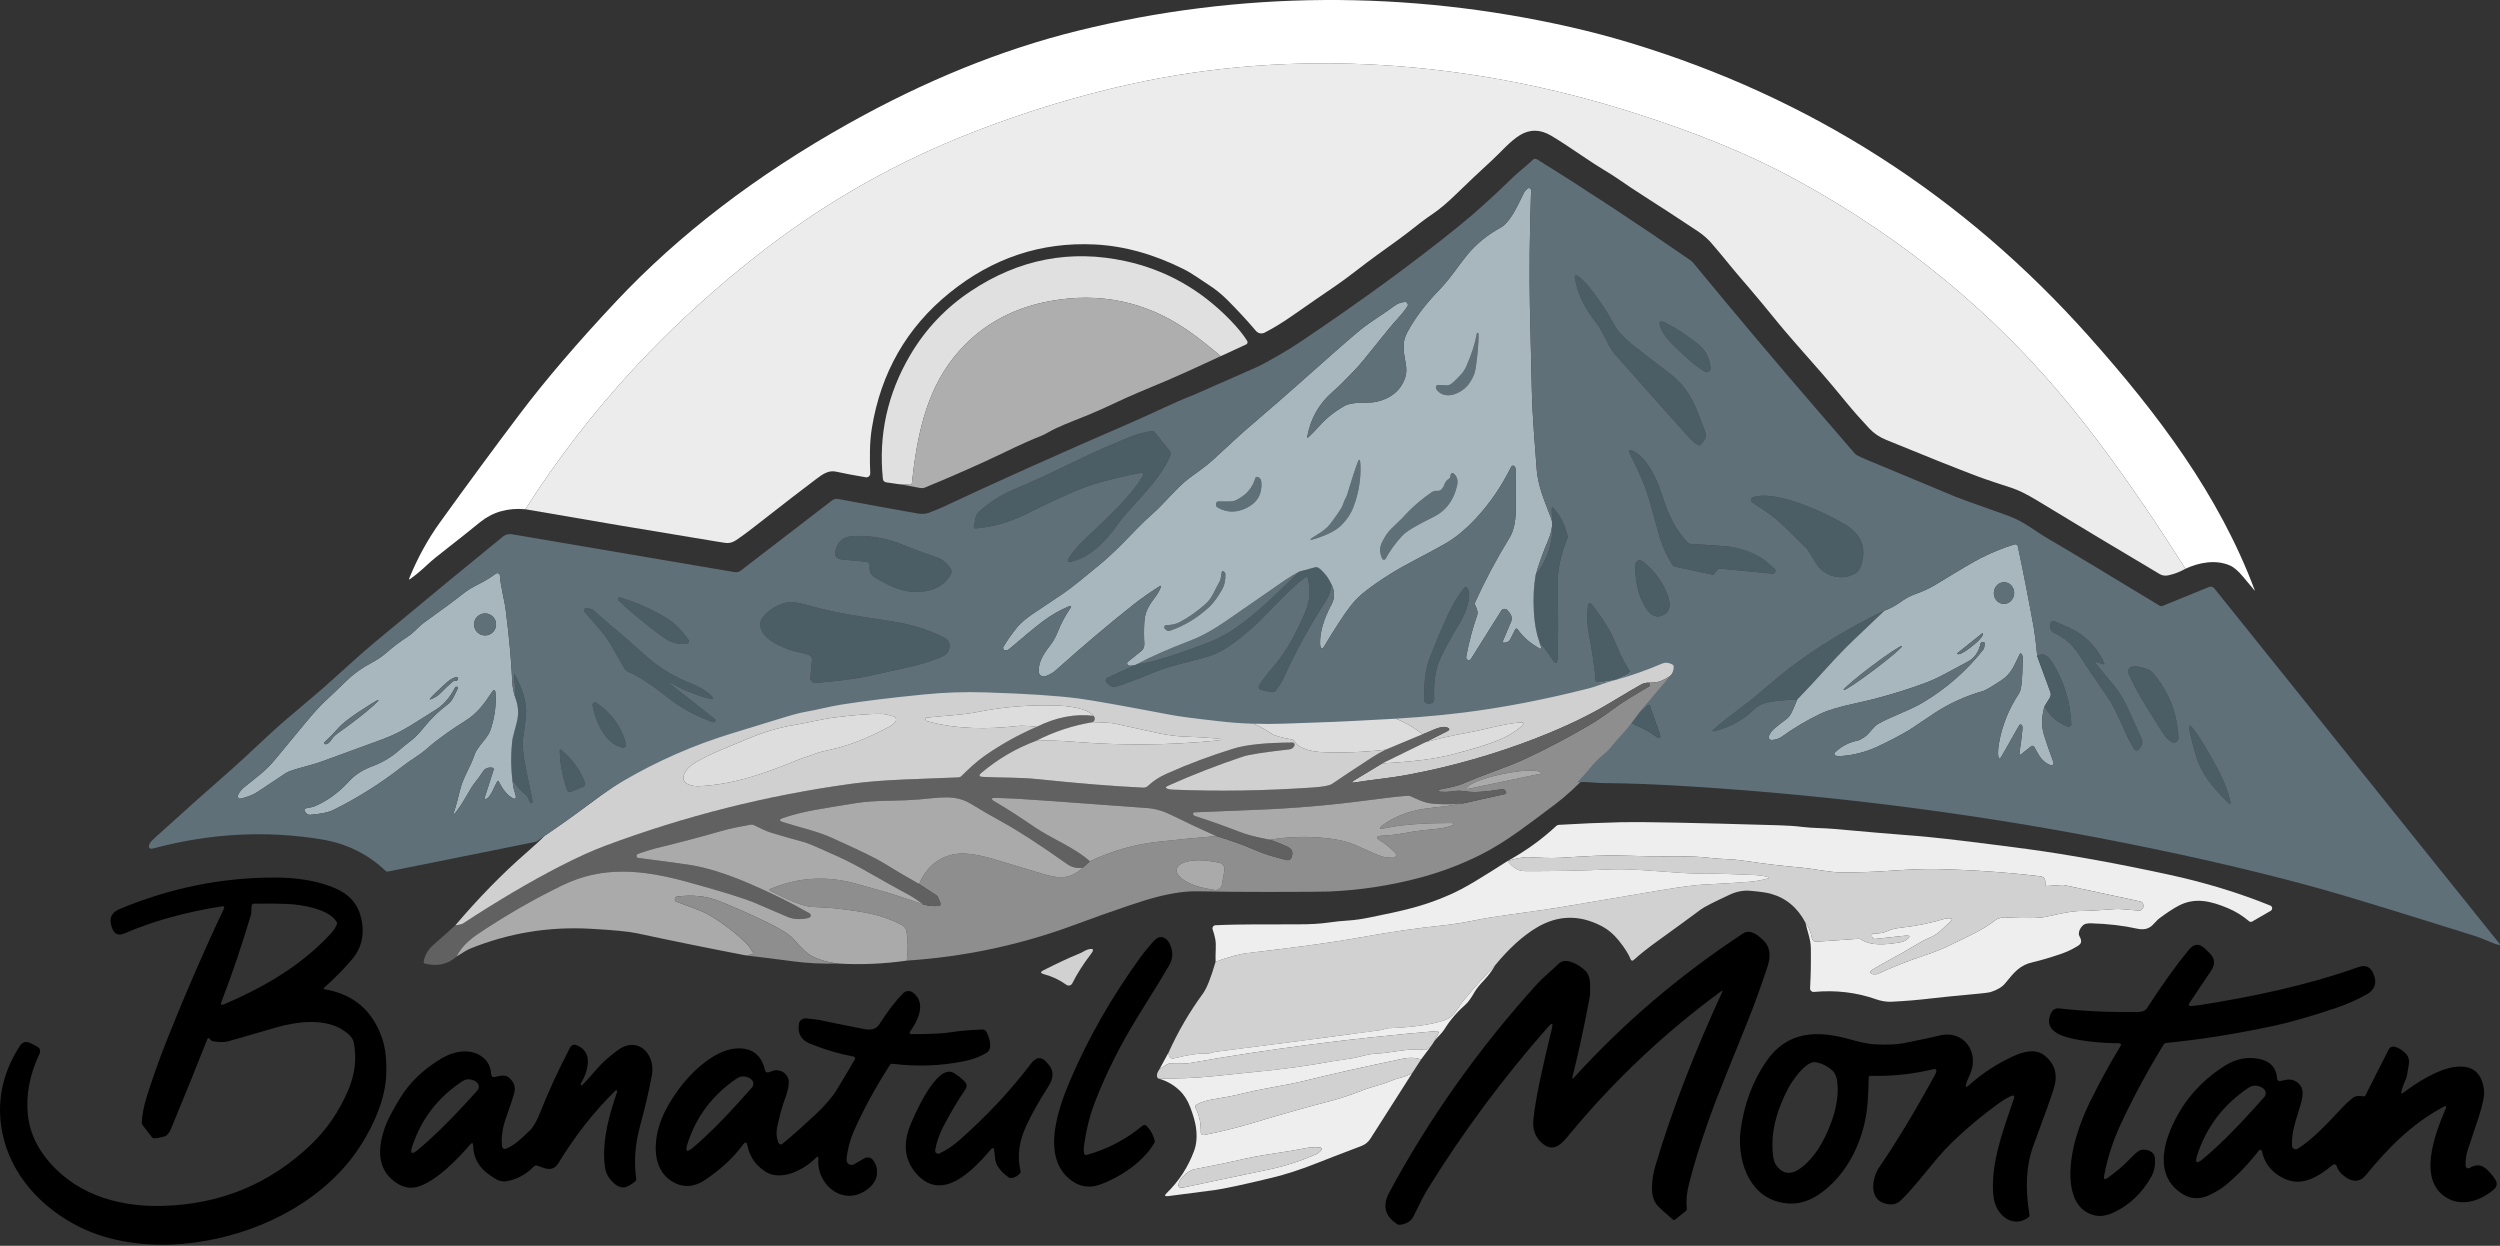
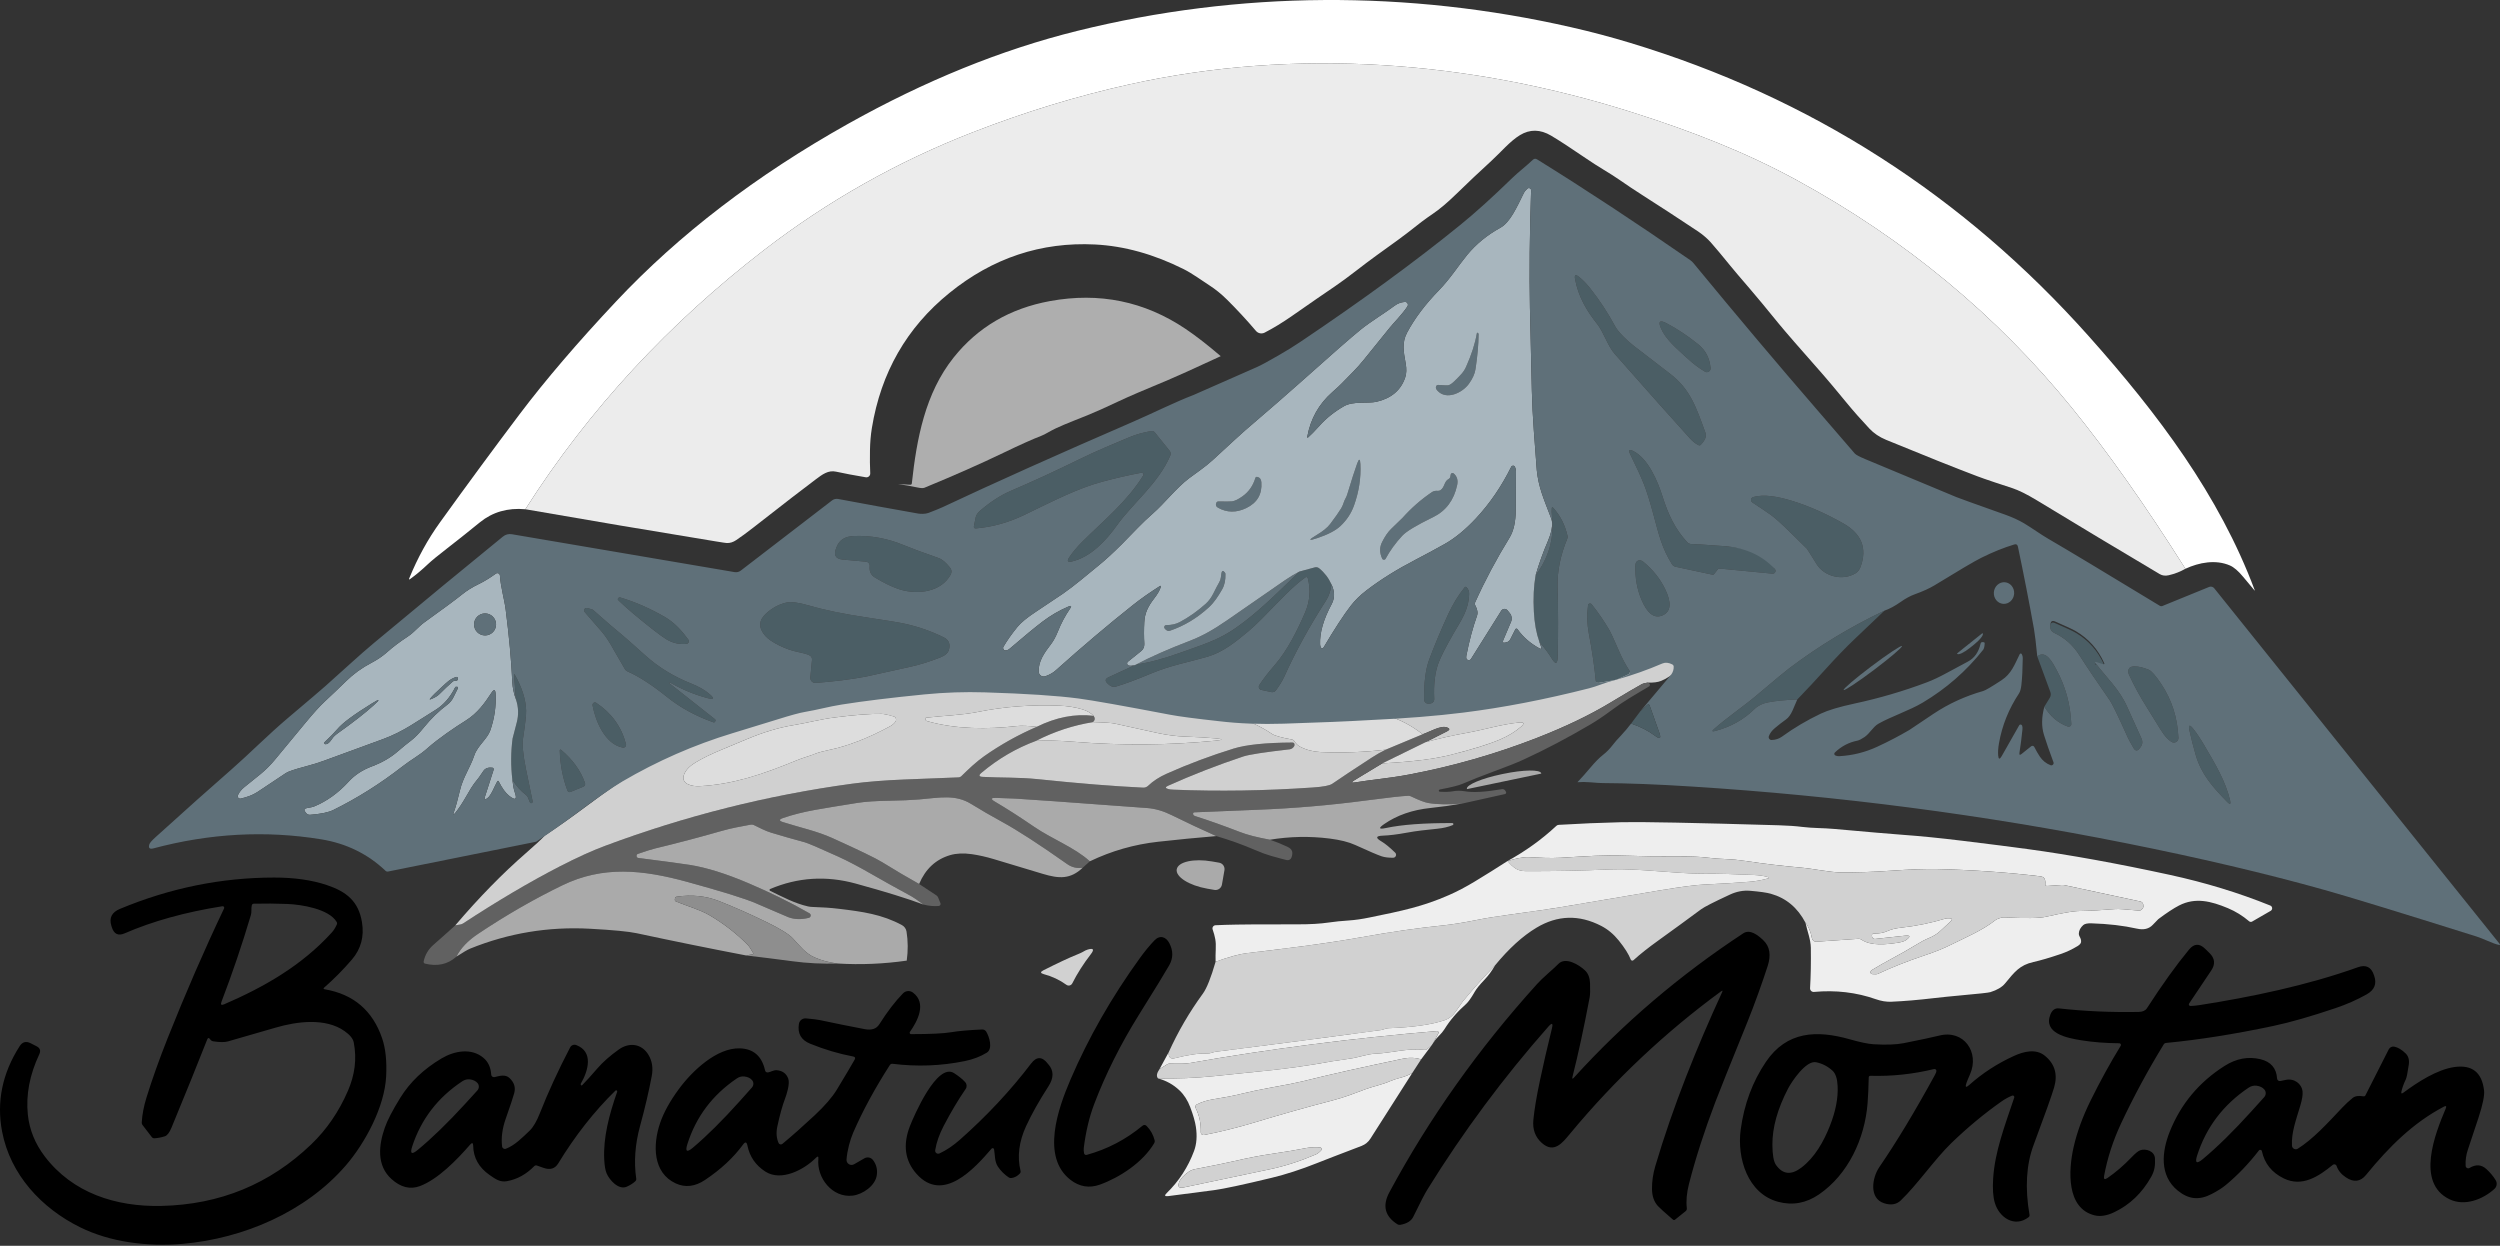
<svg xmlns="http://www.w3.org/2000/svg" width="600" height="299" fill="none">
  <rect width="100%" height="100%" fill="#333333" stroke="none" />
  <path d="M524.497 136.502c-9.542-15.126-18.611-27.987-27.209-38.581-18.096-22.286-40.12-40.52-66.066-54.687-12.454-6.804-25.568-11.851-39.336-16.23-39.278-12.483-80.981-15.605-120.79-6.761-12.562 2.788-25.117 6.63-37.665 11.517-18.111 7.058-34.82 16.491-50.127 28.299-22.606 17.442-41.863 38.022-57.222 62.159-4.219-.385-7.857.661-10.914 3.144-3.028 2.462-5.671 4.561-7.922 6.303-2.186 1.692-3.704 2.934-4.546 3.733-1.46 1.387-2.876 2.57-4.248 3.558-.283.203-.356.145-.225-.174 1.997-4.895 4.458-9.375 7.385-13.434 6.514-9.048 12.867-17.682 19.069-25.902 6.209-8.22 13.928-17.246 23.164-27.078 15.104-16.084 33.651-30.288 55.639-42.618 18.502-10.37 36.838-17.813 55.006-22.322 39.002-9.672 79.435-9.825 118.64-.879 4.786 1.089 9.491 2.338 14.117 3.74 43.243 13.093 79.972 36.613 110.195 70.554 16.483 18.51 31.166 37.999 39.692 60.801.05.131.029.145-.066.036-1.096-1.3-1.997-2.382-2.716-3.246-1.154-1.394-2.207-2.302-3.159-2.716-3.405-1.488-7.414-.733-10.696.785Z" fill="#fff" />
  <path d="M524.497 136.501c-1.198.697-2.527 1.213-3.987 1.554-.82.189-1.546.102-2.171-.268-9.861-5.853-19.693-11.757-29.497-17.712-2.425-1.466-4.422-2.454-5.99-2.955-.458-.145-1.852-.603-4.183-1.38-1.779-.595-3.173-1.082-4.168-1.459-5.432-2.055-12.708-4.967-21.836-8.721-1.605-.661-2.948-1.569-4.016-2.709-2.026-2.157-3.848-4.219-5.467-6.194-2.702-3.282-4.539-5.475-5.512-6.579-5.809-6.579-9.389-10.704-10.747-12.374-3.057-3.761-5.388-6.572-6.993-8.438-2.237-2.592-3.791-4.422-4.669-5.504-1.925-2.374-3.5-4.255-4.713-5.635-.683-.777-1.939-1.866-2.963-2.549-5.163-3.428-9.556-6.296-13.18-8.598-1.989-1.264-3.906-2.542-5.758-3.834-.915-.639-2.222-1.474-3.929-2.505-1.241-.748-2.563-1.598-3.972-2.556-3.754-2.563-6.586-4.408-8.489-5.533-2.592-1.532-5.083-1.569-7.472-.116-2.411 1.467-4.611 4.125-6.876 6.194-2.753 2.513-5.57 5.17-8.453 7.981-2.084 2.033-3.943 3.602-5.57 4.698-1.742 1.176-3.696 2.643-5.86 4.393-.871.704-3.413 2.563-7.617 5.57-3.297 2.36-6.782 5.257-10.094 7.494-2.12 1.431-5.519 3.769-10.188 7.029-2.302 1.605-4.509 2.955-6.615 4.037-.704.363-1.569.196-2.084-.414-2.251-2.643-4.575-5.156-6.971-7.53-1.365-1.351-2.789-2.498-4.263-3.442-1.655-1.053-3.986-2.788-6.107-3.849-7.189-3.595-14.276-5.562-21.269-5.918-12.94-.646-24.602 3.231-34.979 11.648-10.217 8.286-16.411 19.084-18.59 32.402-.276 1.699-.428 3.5-.457 5.395-.037 1.982-.015 3.805.065 5.475.029.581-.494 1.046-1.067.951-2.767-.464-5.149-.915-7.139-1.35-1.873-.414-3.296.675-4.814 1.808-2.68 1.997-7.676 5.853-15.003 11.582-1.59 1.242-2.969 2.251-4.153 3.043-.734.494-1.481.726-2.244.697-.211-.007-1.031-.131-2.454-.363-15.337-2.505-30.637-5.091-45.901-7.748 15.358-24.138 34.616-44.717 57.221-62.16 15.308-11.807 32.017-21.24 50.127-28.299 12.548-4.887 25.104-8.728 37.666-11.517 39.808-8.845 81.512-5.722 120.79 6.761 13.768 4.379 26.882 9.426 39.336 16.23 25.945 14.167 47.97 32.401 66.066 54.687 8.597 10.595 17.667 23.455 27.209 38.581Z" fill="#ECECEC" />
-   <path d="M292.977 85.482c-3.13-2.679-5.94-4.865-8.431-6.543-9.854-6.63-20.703-8.852-32.547-6.681-9.621 1.765-17.333 6.281-23.128 13.55-6.855 8.59-8.873 19.57-10.028 30.186-.022.24-.152.349-.392.342l-2.919-.16-2.876-.421c-.406-.058-.719-.385-.762-.792-1.082-10.565 1.103-20.477 6.557-29.743 3.674-6.238 8.532-11.357 14.574-15.373 11.539-7.668 23.912-10.057 37.128-7.167 9.622 2.099 17.995 6.811 25.104 14.138 1.75 1.794 3.108 3.464 4.074 5.011.188.298.065.697-.255.842l-6.099 2.81Z" fill="#E0E0E0" />
  <path d="M292.976 85.482c-6.673 3.086-10.885 4.996-12.642 5.722-5.693 2.36-9.6 4.037-11.713 5.04-3.304 1.561-5.846 2.701-7.618 3.413-4.458 1.793-7.109 2.766-9.374 4.073-.712.414-1.264.69-1.649.836-2.127.82-5.192 2.193-9.178 4.117-5.418 2.614-11.728 5.402-18.924 8.372-.312.131-.842.117-1.598-.043-1.575-.334-3.158-.61-4.749-.835l2.919.16c.24.007.371-.102.393-.342 1.154-10.616 3.173-21.596 10.028-30.186 5.795-7.269 13.506-11.786 23.128-13.55 11.844-2.171 22.692.051 32.546 6.681 2.491 1.677 5.301 3.863 8.431 6.543Z" fill="#AEAEAE" />
  <path d="M433.307 221.441c.734.878 1.257 2.127 1.569 3.761.094.494.552.842 1.06.806l10.086-.697c.255-.022.494.044.705.189 2.331 1.605 6.1 1.162 8.736.755.951-.152 1.626-.37 2.011-.654 1.14-.835 1.031-1.183-.327-1.031l-7.131.777c-.385.044-.726-.254-.74-.639l-.015-.239c-.007-.233.182-.422.414-.414 1.249.036 2.36-.167 3.34-.61.865-.392 1.939-.661 3.232-.799 3.631-.399 7.189-1.126 10.667-2.186.153-.043.429-.065.842-.072.792-.008.901.261.327.806-.29.276-1.118 1.045-2.476 2.302-.748.689-1.692 1.256-2.839 1.713-.785.313-1.903.915-3.348 1.808-3.326 2.056-6.906 3.769-10.195 5.803-.349.217-.429.668-.145.856.109.066.217.109.326.124.618.065 1.053.036 1.293-.073 3.348-1.576 7.073-3.05 11.161-4.422 2.52-.835 4.706-1.721 6.543-2.651 3.05-1.539 7.341-3.311 10.493-5.816.312-.247.682-.349 1.089-.494.356-.131.653-.189.886-.174 5.192.261 8.569.218 10.123-.138 3.935-.893 6.491-1.351 7.675-1.373 3.028-.065 6.056-.232 9.07-.486.69-.051 2.57.072 5.635.377.334.037.661-.196.973-.697.043-.072.065-.152.072-.232.037-.733-.232-1.155-.798-1.278l-18.125-3.9c-.225-.05-.458-.065-.683-.05l-3.456.239c-.356.029-.523-.138-.487-.501.058-.53-.022-.973-.24-1.329-.159-.268-.501-.428-1.031-.493-7.733-.937-15.903-1.518-24.493-1.729-2.774-.072-6.666.066-11.684.421-4.11.284-8.01.407-11.698.371-2.665-.022-6.55-.901-9.615-1.162-4.19-.363-8.568-.886-13.136-1.569-1.837-.268-3.369-.421-4.597-.457-1.539-.044-3.071-.16-4.603-.349-1.729-.217-4.031-.319-6.913-.297-4.401.029-8.671-.029-12.81-.175-5.381-.196-8.845.117-15.482.501-2.636.146-5.061-.014-7.595-.138-1.692-.079-3.479.414-5.149.908 4.299-2.36 8.206-5.17 11.713-8.438.145-.138.334-.218.538-.232 5.032-.305 10.093-.516 15.184-.639 4.56-.109 17.101.138 37.622.741 2.215.065 4.117.196 5.708.399 2.483.312 5.003.24 7.602.479 8.322.748 13.805 1.22 16.448 1.409 4.219.305 9.026.784 14.436 1.445 6.811.835 11.982 1.489 15.511 1.975 10.195 1.387 21.589 3.457 34.173 6.194 8.481 1.845 16.52 4.299 24.108 7.364.552.217.603.973.095 1.27l-4.452 2.571c-.225.131-.515.102-.719-.065-1.561-1.329-3.253-2.375-5.09-3.145-4.045-1.684-7.806-2.657-11.727-.646-1.3.668-2.956 1.757-4.982 3.275-.022.022-.472.486-1.351 1.394-.914.951-2.163 1.249-3.754.893-3.26-.733-6.891-1.154-10.892-1.278-.995-.036-1.663.102-2.012.414-.675.603-1.031 1.271-1.067 2.019-.015.24.044.486.167.697.319.545.436 1.017.356 1.416-.066.312-.341.617-.828.915-1.3.792-2.658 1.431-4.074 1.91-2.629.893-4.8 1.525-6.513 1.91-3.312.748-4.539 2.381-6.797 5.126-.748.908-1.925 1.605-3.544 2.106-.443.138-2.694.385-6.753.748-2.767.254-5.011.479-6.746.683-3.791.45-7.218.74-10.29.871-1.169.051-2.396-.152-3.689-.603-4.684-1.648-9.636-2.229-14.857-1.75-.523.051-.973-.384-.937-.907.174-2.97.233-6.209.182-9.716-.029-1.975-.857-3.98-1.286-5.998Z" fill="#EEE" />
  <path d="M433.309 221.441c-1.888-3.609-4.662-5.918-8.315-6.942-1.002-.283-2.665-.515-4.981-.712-1.62-.137-3.246.175-4.865.93-3.806 1.765-6.107 2.934-6.899 3.522-3.166 2.345-6.564 4.829-10.195 7.436-2.52 1.808-4.524 3.398-6.02 4.771-.211.188-.552.116-.654-.153-.486-1.271-1.445-2.788-2.875-4.567-1.235-1.533-2.643-2.702-4.219-3.515-5.308-2.738-10.486-2.592-15.54.443-3.297 1.975-6.615 4.989-9.948 9.048-2.68 2.752-5.243 5.62-7.69 8.59-.022.022-.603.85-1.743 2.491-.697 1.002-1.547 1.677-2.556 2.033-3.13 1.09-7.654 1.743-13.565 1.954-.741.021-1.14.355-1.852.45-13.194 1.801-26.403 3.536-39.619 5.199-.646.087-1.358.472-2.084.436-1.866-.095-4.437.276-7.726 1.111-1.032.261-1.533-.203-1.496-1.387 2.251-4.989 4.996-9.694 8.227-14.117.922-1.263 1.939-3.812 3.05-7.653 3.239-1.162 5.758-1.852 7.552-2.063 7.066-.842 18.001-2.098 27.681-3.856 6.979-1.256 13.398-2.185 19.258-2.781 2.2-.225 4.916-.661 8.14-1.307 2.171-.443 4.887-.878 8.148-1.321 6.063-.828 10.151-1.424 12.265-1.794 6.078-1.053 14-2.396 23.767-4.03 4.938-.821 8.445-1.278 10.529-1.373 3.457-.152 7.008-.37 10.646-.646 1.445-.109 2.955-.37 4.545-.799.4-.109.4-.218.008-.341-.894-.269-2.041-.443-3.442-.508-4.394-.211-8.358-.313-11.895-.305-6.927.021-15.903-1.322-22.569-1.024-6.608.298-13.325.435-20.144.414-1.016 0-1.837-.204-2.469-.618-.718-.472-1.365-1.074-1.938-1.822 1.67-.494 3.456-.988 5.148-.908 2.534.124 4.96.283 7.596.138 6.637-.385 10.101-.697 15.481-.501 4.14.145 8.409.203 12.81.174 2.883-.021 5.185.08 6.913.298 1.532.189 3.064.305 4.604.349 1.227.036 2.759.188 4.596.457 4.568.683 8.947 1.205 13.137 1.569 3.064.261 6.949 1.14 9.614 1.161 3.689.037 7.588-.087 11.698-.37 5.018-.356 8.91-.494 11.684-.421 8.591.21 16.76.791 24.494 1.728.53.066.871.225 1.031.494.218.356.298.799.239 1.329-.036.363.131.53.487.501l3.457-.24c.225-.014.457 0 .682.051l18.125 3.9c.566.123.835.544.799 1.278-.007.079-.029.159-.073.232-.312.501-.639.733-.973.697-3.064-.305-4.945-.428-5.635-.378-3.013.255-6.041.422-9.07.487-1.183.022-3.739.479-7.675 1.372-1.554.356-4.931.4-10.123.138-.232-.014-.53.044-.886.175-.406.145-.777.247-1.089.493-3.151 2.506-7.443 4.278-10.493 5.817-1.837.93-4.023 1.815-6.543 2.651-4.088 1.372-7.813 2.846-11.161 4.422-.239.109-.675.138-1.292.072-.109-.014-.218-.058-.327-.123-.283-.189-.203-.639.145-.857 3.29-2.033 6.87-3.747 10.196-5.802 1.445-.893 2.563-1.496 3.347-1.808 1.147-.458 2.091-1.024 2.839-1.714 1.358-1.256 2.186-2.026 2.477-2.302.573-.544.464-.813-.327-.806-.414.008-.69.029-.843.073-3.478 1.06-7.036 1.786-10.667 2.186-1.292.138-2.367.406-3.231.798-.981.443-2.092.647-3.341.61-.232-.007-.421.182-.413.414l.014.24c.015.385.356.683.741.639l7.131-.777c1.358-.153 1.466.196.326 1.031-.384.283-1.06.501-2.011.654-2.636.406-6.405.849-8.736-.756-.21-.145-.45-.21-.704-.188l-10.086.697c-.509.036-.966-.312-1.061-.806-.312-1.634-.835-2.883-1.568-3.762Z" fill="#D1D1D1" />
  <path d="M361.825 206.635c.573.748 1.22 1.35 1.939 1.822.631.414 1.452.618 2.468.618 6.819.021 13.536-.117 20.144-.414 6.666-.298 15.642 1.045 22.569 1.024 3.537-.008 7.501.094 11.895.305 1.401.065 2.548.239 3.442.508.392.123.392.232-.008.341-1.59.429-3.1.69-4.545.799-3.638.276-7.189.494-10.646.646-2.084.095-5.591.552-10.529 1.373-9.767 1.634-17.689 2.977-23.767 4.03-2.113.37-6.202.966-12.265 1.794-3.261.442-5.976.878-8.148 1.321-3.224.646-5.94 1.082-8.14 1.307-5.86.596-12.279 1.525-19.258 2.781-9.679 1.758-20.615 3.014-27.681 3.856-1.794.211-4.313.901-7.552 2.063-.022-.981-.015-1.961.036-2.941.102-1.99-.159-3.05-.748-4.808-.159-.479.189-.973.69-1.002.385-.021 1.191-.05 2.411-.094 2.868-.094 8.656-.138 17.348-.123 2.934.007 5.403-.138 7.407-.436 1.409-.211 3.05-.378 4.916-.501 1.445-.095 3.072-.334 4.88-.705 7.857-1.597 12.853-2.65 19.032-5.366 2.012-.879 4.089-1.975 6.238-3.275 2.651-1.605 5.279-3.246 7.872-4.923Z" fill="#EEE" />
  <path d="M259.784 228.506c.522-.313.951-.523 1.285-.618 1.372-.399 1.612-.021.719 1.133-1.772 2.295-3.253 4.626-4.444 6.986-.262.523-.93.69-1.402.348-1.634-1.176-3.449-2.033-5.446-2.563-.828-.225-.857-.53-.094-.915 3.449-1.743 6.143-3.006 8.096-3.79.632-.255 1.061-.451 1.286-.581Z" fill="#D1D1D1" />
  <path d="M358.795 231.701c-.719 1.285-1.576 2.455-2.585 3.508-1.089 1.14-1.845 2.069-2.258 2.795-.857 1.496-1.562 2.484-2.106 2.97-2.099 1.845-3.834 3.871-5.2 6.071-.312.494-.755 1.024-1.336 1.59-.515.494-.958 1.046-1.336 1.656l1.242-2.302c.138-.254-.058-.552-.341-.53-19.963 1.663-39.772 4.226-59.437 7.683-.878.152-2.425.188-4.633.109-.239-.008-.464.05-.668.181l-1.844 1.14 2.171-3.994c-.036 1.184.465 1.649 1.496 1.387 3.29-.835 5.86-1.205 7.726-1.111.727.037 1.438-.348 2.084-.435 13.217-1.663 26.425-3.399 39.62-5.2.711-.094 1.111-.428 1.851-.45 5.911-.211 10.435-.864 13.565-1.953 1.009-.356 1.859-1.032 2.556-2.034 1.14-1.641 1.721-2.469 1.743-2.49 2.447-2.97 5.011-5.839 7.69-8.591Z" fill="#EEE" />
  <path d="m343.975 250.29-.392.596-1.089.907c-.174.146-.399.211-.624.182-3.987-.487-8.17.784-11.634.9-2.062.066-4.095.893-6.128 1.184-2.752.399-4.154.61-4.198.617-6.048 1.126-12.243 1.975-18.582 2.564-.109.007-3.413.355-9.919 1.031-4.452.457-8.947.639-13.485.544-.443-.508-.32-1.256.37-2.244l1.845-1.14c.203-.13.428-.188.668-.181 2.207.08 3.754.043 4.633-.109 19.664-3.457 39.474-6.02 59.436-7.683.283-.022.479.276.341.53l-1.242 2.302Z" fill="#D1D1D1" />
  <path d="m343.581 250.886-2.52 3.376c-1.314-.45-2.795-.501-4.444-.159-9.861 2.069-17.841 3.87-23.948 5.402-1.366.342-4.031.872-7.995 1.583-2.433.443-4.713.923-6.826 1.445-1.721.429-4.001.872-6.848 1.329-1.278.204-2.527.596-3.74 1.184-.334.152-.464.552-.305.879.886 1.742 1.293 3.681 1.228 5.809-.015.421.37.748.784.668 3.587-.69 7.842-1.728 11.858-2.941 6.586-1.997 12.897-3.783 18.931-5.345 2.876-.748 4.989-1.583 8.06-2.737 1.692-.632 3.929-1.068 5.831-1.91.639-.283 1.525-.574 2.658-.871.872-.226 1.75-.581 2.636-1.068l-10.043 15.75c-.501.792-1.241 1.402-2.12 1.736-5.512 2.099-9.077 3.478-10.696 4.125-3.827 1.525-7.465 2.708-10.922 3.543-6.869 1.656-11.48 2.643-13.826 2.956-2.767.37-6.419.849-10.958 1.423-.857.109-.973-.138-.356-.741 2.934-2.853 5.12-6.223 6.558-10.101.617-1.662.762-3.587.435-5.773-.181-1.234-.631-2.802-1.35-4.712-.617-1.649-1.482-2.999-2.593-4.052-1.459-1.387-3.18-2.339-5.148-2.869 4.538.095 9.033-.087 13.485-.544 6.506-.676 9.81-1.024 9.919-1.031 6.339-.589 12.534-1.438 18.582-2.564.044-.007 1.446-.218 4.198-.617 2.033-.29 4.066-1.118 6.128-1.184 3.464-.116 7.647-1.387 11.634-.9.225.029.45-.036.624-.182l1.089-.907Zm-26.476 25.168c.226-.254.051-.66-.29-.675-1.46-.051-2.542-.007-3.239.138-1.989.414-4.865.893-8.619 1.452-2.585.378-5.439.93-8.569 1.663-1.866.436-5.083 1.097-9.651 1.975-.515.102-1.009.305-1.445.61-1.241.872-2.011 1.729-2.316 2.564-.378 1.038-.029 1.438 1.053 1.212 8.3-1.771 15.169-3.216 20.601-4.342 3.602-.748 7.312-1.932 11.125-3.565.457-.196.908-.538 1.35-1.032Z" fill="#EEE" />
  <path d="M317.109 276.055c-.443.494-.893.835-1.351 1.031-3.812 1.634-7.523 2.818-11.125 3.566-5.431 1.125-12.301 2.57-20.601 4.342-1.082.225-1.43-.174-1.053-1.213.305-.835 1.075-1.691 2.317-2.563.435-.305.929-.508 1.445-.61 4.567-.879 7.784-1.539 9.65-1.975 3.13-.733 5.984-1.285 8.569-1.663 3.754-.559 6.63-1.038 8.62-1.452.697-.145 1.779-.189 3.238-.138.341.014.516.421.291.675ZM341.061 254.263l-2.121 3.268c-.886.486-1.764.842-2.636 1.067-1.132.298-2.018.588-2.657.871-1.903.843-4.139 1.278-5.831 1.91-3.072 1.155-5.185 1.99-8.061 2.738-6.034 1.561-12.345 3.347-18.931 5.344-4.015 1.213-8.271 2.251-11.858 2.941-.414.08-.799-.247-.784-.668.065-2.127-.342-4.066-1.227-5.809-.16-.327-.03-.726.305-.879 1.212-.588 2.461-.98 3.739-1.183 2.847-.458 5.127-.901 6.848-1.329 2.113-.523 4.393-1.002 6.826-1.445 3.965-.712 6.63-1.242 7.995-1.583 6.107-1.533 14.087-3.333 23.949-5.403 1.648-.341 3.129-.29 4.444.16Z" fill="#D1D1D1" />
  <path d="M377.406 258.395c-.138.567-.015.632.377.196 11.815-13.027 25.35-24.558 40.6-34.594 1.641-1.075 3.565.465 4.851 1.707 1.517 1.459 1.859 3.507 1.009 6.143-1.314 4.052-3.21 9.331-4.785 13.231-4.27 10.529-6.863 16.999-7.778 19.417-2.657 7-4.763 13.55-6.324 19.65-.545 2.135-.719 4.074-.516 5.817.036.297-.065.537-.298.726l-2.505 2.011c-.182.145-.363.145-.545-.007-1.989-1.714-3.187-2.796-3.601-3.253-.923-1.024-1.395-2.375-1.409-4.067-.022-1.808.24-3.623.77-5.431 4.277-14.509 10.035-28.713 16.055-41.806.189-.406.102-.479-.254-.21-13.463 9.868-25.546 21.262-36.257 34.18-1.772 2.142-3.813 4.822-6.754 2.208-1.575-1.402-2.258-3.246-2.033-5.541.233-2.418.748-5.533 1.554-9.346.813-3.841 1.779-8.045 2.898-12.598.319-1.293.036-1.438-.85-.443-10.755 12.185-20.427 25.205-29.017 39.067-.647 1.038-1.78 3.231-3.399 6.565-.501 1.023-1.547 1.67-3.144 1.946-.24.036-.458-.008-.661-.131-3.021-1.91-3.667-4.466-1.939-7.683 9.549-17.754 21.364-34.413 35.444-49.981.61-.676 1.445-1.482 2.498-2.419 1.373-1.212 2.229-2.004 2.563-2.36 1.721-1.859 4.996.131 6.456 1.518.741.704 1.14 1.714 1.198 3.028.065 1.612.036 2.774-.102 3.493-1.365 7.233-2.73 13.557-4.102 18.967ZM504.986 282.199c-.152.82.116.995.806.523 1.997-1.373 3.943-3.05 5.831-5.025.864-.901 1.525-1.438 1.997-1.62 1.365-.508 3.493.182 3.573 1.954.08 1.604-.058 2.897-.893 4.386-2.186 3.899-5.149 6.738-8.888 8.517-1.75.836-3.312 1.082-4.684.756-6.841-1.656-6.325-10.798-5.062-16.375.814-3.587 2.172-7.313 4.074-11.169 2.324-4.712 4.735-9.091 7.226-13.15.167-.262-.029-.61-.342-.61-3.275-.022-6.325-.262-9.149-.719-3.486-.552-9.15-1.714-7.378-6.187.428-1.082 1.125-1.569 2.084-1.46 6.136.683 12.519.966 19.149.843.922-.022 1.568-.32 1.939-.893 3.659-5.665 7.029-10.356 10.101-14.073 1.212-1.467 2.505-1.525 3.87-.182l1.046 1.024c1.292 1.271 1.43 2.665.421 4.168l-5.323 7.944c-.167.254.015.588.32.581.682-.014 1.416-.087 2.207-.21 12.287-1.918 25.88-4.742 37.964-9.077 1.953-.705 3.253-.059 3.892 1.938.007.015.022.059.043.124.661 1.91.059 3.391-1.8 4.437-2.324 1.307-4.822 2.411-7.494 3.311-5.875 1.982-10.856 3.413-14.937 4.277-9.244 1.961-17.813 3.319-25.714 4.074-.254.022-.45.145-.581.363-3.856 6.303-7.261 12.628-10.231 18.967-1.925 4.125-3.283 8.315-4.067 12.563Z" fill="#000" />
  <path d="M471.945 259.927c-.356 1.024-.124 1.176.682.458 3.159-2.825 6.746-5.149 10.747-6.972 2.36-1.067 5.243-1.793 7.4-.029 2.396 1.954 3.13 4.503 2.208 7.632-.567 1.925-2.208 6.514-4.917 13.783-1.764 4.727-2.091 10.311-.98 16.767.036.225-.036.414-.218.559-3.355 2.578-7.043.102-8.096-3.406-.443-1.452-.574-3.442-.407-5.976.428-6.376 2.694-12.316 5.054-19.323.102-.305-.203-.596-.508-.472-.886.363-1.743.835-2.571 1.416-4.175 2.941-8.184 6.274-12.025 9.985-3.929 3.805-8.198 9.999-12.134 13.76-1.017.973-2.346 1.199-3.98.676-3.71-1.184-2.897-6.144-1.154-8.692 4.088-5.962 8.532-13.318 13.318-22.076.239-.443.37-.762.377-.973.015-.312-.269-.544-.573-.472-5.047 1.227-10.123 1.765-15.228 1.62-.291-.008-.436.13-.443.421-.051 2.418-.145 4.48-.276 6.172-.668 8.503-4.662 17.072-11.648 21.865-3.078 2.113-6.346 2.708-9.803 1.786-7.319-1.939-9.919-10.486-9.004-17.304.82-6.115 2.846-11.546 6.063-16.295 4.982-7.349 12.164-7.669 20.13-5.403 2.483.704 4.378 1.104 5.693 1.184 3.02.181 5.439.094 7.247-.262 4.182-.835 7.022-1.438 8.518-1.815 5.925-1.503 9.708 4.037 7.399 9.266-.428.98-.719 1.684-.871 2.12Zm-39.627 20.311c3.224-2.44 5.359-6.238 6.862-10.043 1.373-3.464 1.99-6.652 1.852-9.549-.08-1.786-.494-3.021-1.249-3.703-1.155-1.039-2.462-1.707-3.921-2.005-2.418-.493-5.824 4.59-6.732 6.332-2.534 4.88-3.783 9.375-3.754 13.485.015 2.418.298 4.023.85 4.815 1.612 2.302 3.645 2.527 6.092.668ZM576.345 261.953c-.109.501.043.595.45.297 3.391-2.505 8.068-5.584 12.337-6.172 4.19-.574 6.536 1.307 7.044 5.635.138 1.184-.298 3.333-1.314 6.463-.705 2.186-1.569 4.785-2.593 7.806-.392 1.155-.595 2.513-.515 3.827.029.465.544.741.944.494 1.488-.901 2.817-.821 3.994.232.9.806 1.655 1.707 2.265 2.694.422.683.298 1.576-.297 2.113-2.811 2.556-7.153 4.205-10.74 2.498-8.22-3.921-3.442-15.895-.952-21.77.262-.61.102-.762-.486-.45-7.291 3.848-13.042 9.505-18.633 16.36-1.351 1.656-2.97 1.845-4.858.567-1.111-.741-1.845-1.649-2.215-2.731-.131-.377-.596-.508-.901-.254-3.456 2.825-7.385 5.395-11.771 3.253-2.861-1.394-4.611-3.572-5.25-6.542-.072-.342-.508-.436-.719-.16-2.44 3.159-5.097 5.933-7.966 8.307-.813.675-1.917 1.38-3.318 2.113-2.977 1.561-5.534 1.373-8.199-.799-4.451-3.63-3.812-9.403-1.895-14.181 2.651-6.616 7.029-11.859 13.144-15.736 2.803-1.779 5.671-2.317 8.597-1.612 2.506.602 3.842 2.142 4.002 4.633.021.399.399.689.791.602.218-.043.646-.13 1.278-.268 2.012-.436 3.842.893 4.045 2.781.087.769-.102 1.924-.559 3.456-1.031 3.457-2.15 6.412-1.983 9.542.037.697.814 1.104 1.409.726 3.645-2.302 6.964-5.925 10.704-9.897.762-.806 1.583-1.569 2.454-2.273.574-.458 1.431-.588 2.571-.392.225.036.392-.044.501-.247l5.591-11.031c.247-.486.792-.755 1.329-.646.915.196 1.823.741 2.73 1.641.661.646.908 1.54.748 2.672-.283 1.947-.515 3.116-.704 3.515-.53 1.111-.879 2.084-1.06 2.934Zm-35.96 4.713c1.968-2.179 2.992-3.312 3.057-3.392.436-.522.443-1.263.022-1.771-.428-.516-1.06-.828-1.91-.937-.66-.08-1.299.08-1.917.494-6.034 4.059-10.144 9.469-12.315 16.222-.589 1.837-.146 2.142 1.343.908 3.522-2.934 7.429-6.775 11.72-11.524ZM77.823 237.002c-.254.225-.218.37.123.428 6.899 1.184 11.488 5.105 13.761 11.75.828 2.411 1.155 5.446.973 9.106-.363 7.363-5.047 16.041-9.658 21.392-9.593 11.14-24.559 17.573-39.234 18.851-4.248.371-8.46.247-12.635-.37-4.401-.661-8.38-1.866-11.945-3.623-9.2-4.546-16.724-12.57-18.706-22.962-1.358-7.13.044-13.956 4.204-20.477.661-1.039 1.539-1.278 2.636-.726l1.438.733c.835.421 1.053 1.06.654 1.91-2.324 4.938-3.239 9.767-2.752 14.494.378 3.624 1.728 6.957 4.045 10.014 6.71 8.815 17.065 12.141 28.001 11.901 14.051-.312 26.04-5.242 35.981-14.791 3.696-3.551 6.623-7.821 8.779-12.803 1.663-3.841 2.186-7.646 1.409-11.654-.174-.894-.908-1.794-2.2-2.709-4.575-3.231-11.408-2.338-16.564-.828-4.727 1.387-8.54 2.484-11.437 3.304-.791.225-1.982.218-3.566-.029-.24-.036-.428-.152-.581-.334l-.181-.232c-.261-.327-.472-.291-.625.094-2.338 5.94-5.207 13.02-8.598 21.233-.486 1.176-1.024 1.859-1.597 2.041-.842.268-1.67.428-2.491.479-.24.014-.472-.095-.617-.283l-2.2-2.861c-.167-.211-.24-.451-.218-.719.109-1.852.486-3.82 1.133-5.919 1.373-4.422 3.057-9.156 5.061-14.203 4.35-10.929 8.866-21.328 13.565-31.189.123-.269-.102-.566-.392-.523-8.903 1.409-16.731 3.58-23.491 6.514-1.539.668-2.563.16-3.079-1.518l-.094-.312c-.581-1.881.102-3.231 2.041-4.037 12.018-5.011 24.355-7.523 37.005-7.531 4.843-.007 9.062.596 12.643 1.794 4.749 1.59 7.625 3.899 8.453 8.895.574 3.435-.225 6.427-2.396 8.976-2.048 2.389-4.263 4.633-6.644 6.724ZM60.177 219.727c-2.062 6.942-4.401 13.84-7.022 20.695-.269.705-.058.908.639.61 9.593-4.139 18.633-9.309 25.822-17.217.45-.494.857-1.133 1.213-1.917.102-.218.087-.429-.036-.639-1.852-3.123-8.46-4.176-11.822-4.306-2.701-.109-5.381-.131-8.046-.066-.269.008-.428.138-.494.392-.203.836.043 1.438-.254 2.448ZM260.175 276.788c.058.284.342.458.625.385 4.945-1.358 9.404-3.689 13.376-6.978.356-.291.697-.276 1.024.051.936.951 1.575 2.091 1.917 3.434.058.226.021.458-.095.661-2.708 4.619-8.329 8.278-13.056 9.97-2.542.908-4.894.523-7.066-1.161-7.072-5.505-2.97-17.08 0-24.015 4.321-10.079 9.891-19.824 16.702-29.242 1.118-1.547 2.266-2.941 3.435-4.175 1.35-1.409 2.803-.894 3.602.639.951 1.822.944 3.587-.022 5.301-.908 1.612-3.37 5.627-7.371 12.039-4.299 6.906-7.944 14.182-10.631 21.255-1.191 3.152-2.026 6.659-2.505 10.515-.051.414-.029.857.065 1.321ZM196.406 278.153c.065-.646-.131-.74-.588-.276-2.832 2.861-8.322 5.737-12.106 3.319-2.352-1.503-3.797-3.602-4.342-6.303-.174-.843-.516-.915-1.017-.225-2.309 3.158-5.366 5.998-9.164 8.532-2.396 1.598-4.734 1.866-7.022.813-5.519-2.556-5.526-9.258-3.747-14.472.857-2.527 2.353-5.243 4.495-8.155 3.246-4.422 9.143-9.955 14.647-9.781 3.26.101 5.272 1.852 6.042 5.243.087.392.326.566.726.53.53-.058 1.358-.596 2.084-.53 1.387.116 2.309.791 2.766 2.026.451 1.241-.399 3.827-.762 4.778-.661 1.735-1.278 3.979-1.866 6.739-.305 1.445-.204 2.752.305 3.921.159.363.617.472.922.218 2.287-1.896 4.872-4.183 7.748-6.863 2.447-2.287 4.234-4.356 5.359-6.223 1.975-3.267 3.384-5.642 4.226-7.123.24-.422.117-.676-.355-.763-3.435-.646-6.877-1.67-10.326-3.071-2.172-.879-3.065-2.462-2.694-4.75.13-.82.878-1.401 1.713-1.321 1.692.152 2.818.29 3.37.414 3.275.704 6.862 1.43 10.754 2.171 1.619.305 2.774-.087 3.464-1.176 1.91-3.028 3.812-5.505 5.693-7.429.639-.646 1.656-.726 2.382-.174 3.369 2.549 1.096 6.84-.741 9.447-.152.218 0 .523.269.523 4.625 0 7.85-.153 9.672-.465 1.707-.29 4.183-.508 7.422-.653.377-.015.74.174.944.493.762 1.228 1.655 4.154.145 5.076-1.525.937-3.275 1.605-5.258 2.012-5.7 1.169-11.495 1.387-17.369.653-.247-.029-.494.087-.632.298-3.602 5.613-6.536 11.016-8.794 16.215-.755 1.728-1.459 4.357-1.605 6.477-.065.959.973 1.605 1.808 1.126l2.484-1.431c.682-.392 1.554-.225 2.04.393.814 1.045 1.126 2.251.937 3.623-.348 2.6-3.413 4.648-5.773 4.938-4.93.61-8.706-4.321-8.256-8.794Zm-18.851-13.891c1.895-2.121 2.875-3.217 2.941-3.297.413-.508.421-1.227.014-1.714-.414-.501-1.031-.798-1.852-.893-.646-.08-1.263.08-1.851.487-5.824 3.95-9.767 9.2-11.837 15.743-.559 1.779-.13 2.069 1.307.871 3.384-2.854 7.146-6.586 11.278-11.197ZM148.121 262.019c.094-.254-.225-.457-.421-.269-5.091 4.974-9.666 10.806-13.739 17.493-.77 1.257-1.947 1.605-3.53 1.039-.74-.269-1.263-.45-1.568-.552-.24-.08-.458-.036-.639.145-1.932 1.968-4.117 3.166-6.557 3.609-1.612.298-2.702-.457-4.183-1.496-2.563-1.793-3.87-4.131-3.921-7.014-.015-.719-.262-.806-.734-.262-3.18 3.66-7.719 8.329-12.068 9.956-2.324.864-4.59.298-6.805-1.699-3.631-3.29-3.057-8.141-1.612-12.301.625-1.794 1.866-4.19 3.718-7.189 2.331-3.769 5.635-6.928 9.927-9.47 3.108-1.837 7.167-2.548 10.035-.13 1.141.958 1.758 2.302 1.867 4.023.021.406.399.69.798.602 1.235-.29 2.564-.726 3.58.211 1.126 1.046 1.511 2.244 1.155 3.602-.254.951-.944 3.035-2.07 6.237-.806 2.288-1.103 4.553-.849 6.601.058.436.501.697.908.545 2.134-.806 4.052-2.76 5.714-4.357.85-.813 1.678-2.229 2.469-4.241 1.968-4.996 4.379-10.239 7.24-15.729.276-.53.901-.769 1.46-.559 4.161 1.569 2.933 6.115 1.111 9.237-.073.116-.066.232.014.341.037.051.087.095.138.117.044.021.08.021.116-.015 1.046-1.067 2.259-2.411 3.639-4.016 1.357-1.575 3.1-3.108 5.213-4.611 2.491-1.764 5.461-1.423 7.102 1.293.893 1.474 1.155 3.188.784 5.127-.697 3.681-1.626 7.661-2.795 11.938-1.206 4.407-1.511 8.619-.922 12.642.036.254-.044.465-.226.632-.53.501-1.212.937-2.047 1.307-1.946.871-4.154-1.583-4.837-3.195-.305-.705-.493-1.816-.573-3.319-.269-5.257 1.169-10.725 3.108-16.273Zm-36.497 2.919c1.917-2.098 2.905-3.18 2.97-3.26.421-.501.436-1.22.036-1.714-.414-.501-1.024-.806-1.844-.915-.639-.08-1.256.073-1.852.465-5.86 3.885-9.854 9.084-11.996 15.598-.581 1.771-.152 2.069 1.292.886 3.421-2.818 7.218-6.5 11.394-11.06Z" fill="#000" />
  <path d="M238.579 275.836c-.051-.283-.406-.384-.595-.167-4.074 4.735-11.67 13.217-18.023 6.049-2.803-3.158-3.319-7-1.554-11.509.907-2.302 6.462-15.308 10.587-12.65 1.155.748 2.048 1.474 2.672 2.179.4.45.436 1.118.095 1.612-1.765 2.563-3.508 5.497-5.243 8.801-1.082 2.069-1.772 4.037-2.07 5.896-.094.581.501 1.024 1.031.777 1.663-.77 3.304-1.881 4.938-3.326 6.47-5.729 12.149-11.807 17.043-18.248 1.329-1.75 2.68-1.721 4.045.072.014.022.043.051.087.102 1.343 1.489 1.351 3.253.036 5.294-2.243 3.478-4.03 6.659-5.359 9.542-1.721 3.739-2.171 7.327-1.336 10.761.058.233.007.436-.16.618-.573.617-1.241.98-1.996 1.089-.24.036-.465-.007-.676-.145-1.031-.683-1.895-1.547-2.599-2.586-.821-1.22-.683-2.781-.923-4.161Z" fill="#000" />
  <path d="M403.197 160.387c-1.663 1.474-3.181 2.491-4.546 3.035-.784.313-1.844.451-3.18.4-.661.087-1.126.203-1.395.348-1.416.77-3.928 2.251-7.552 4.437-4.93 2.985-10.769 5.788-17.5 8.424-10.043 3.928-20.362 6.884-30.942 8.873-4.713.886-8.597 1.169-12.824 1.866-.951.16-1.016-.014-.196-.515l6.681-4.045c6.971-.363 12.403-1.031 16.295-2.011 5.308-1.336 9.309-2.578 11.989-3.725 1.989-.85 3.667-1.881 5.039-3.079.879-.777.734-1.104-.428-.995-4.299.414-8.344 1.721-12.49 2.461-3.391.603-6.732 1.358-10.021 2.266l5.177-2.614c.719-.37.705-.683-.058-.951-1.488-.53-4.161 1.111-5.802 1.655-3.398-2.65-6.92-4.277-10.565-4.88 8.489-.392 15.932-.987 22.329-1.786 9.615-1.198 19.708-3.151 30.281-5.845.748-.189 1.779-.523 3.093-1.003 1.01-.37 2.048-.697 3.123-.965.051-.08.181-.117.392-.109 3.74-1.046 7.385-2.339 10.943-3.871.697-.297 1.489-.232 2.368.211.225.116.341.298.355.544.029.647-.159 1.271-.566 1.874Z" fill="#D0D0D0" />
-   <path d="m403.198 160.387-7.436 8.837-2.222 2.948c-.762 1.01-1.539 1.939-2.345 2.789-.959 1.009-1.671 1.822-2.128 2.432-.661.872-1.416 1.642-2.28 2.31-.872.675-1.917 1.742-3.13 3.187-.966 1.155-1.968 2.281-2.992 3.363-2.302 2.498-4.785 4.763-7.457 6.796-3.355 2.549-6.231 4.677-8.627 6.398-3.261 2.338-6.296 4.212-9.106 5.628-4.655 2.338-9.477 4.175-14.465 5.518-7.24 1.939-14.611 3.065-22.112 3.377-1.278.051-6.114.087-14.509.094-5.693.008-11.386-.043-17.072-.152-3.354-.065-7.494.646-12.424 2.135-1.619.486-5.098 1.663-10.435 3.529-.036.007-2.44.886-7.196 2.621-12.759 4.67-25.975 7.451-39.641 8.351.326-2.374.312-4.705-.051-6.978-.109-.654-.509-1.22-1.089-1.54-4.779-2.592-9.52-3.246-15.097-3.914-1.968-.239-4.103-.384-6.391-.45-.363-.007-.726-.051-1.082-.131-3.202-.726-6.165-2.316-9.098-3.747-.182-.087-.167-.341.014-.421 6.616-2.81 13.449-3.253 20.5-1.321 7.203 1.975 12.635 3.66 16.295 5.047 1.234.319 2.461.435 3.674.341.327-.022.537-.363.414-.668l-.559-1.373c-.087-.21-.225-.377-.407-.501l-4.153-2.737c1.517-3.602 4.001-5.911 7.45-6.928 1.481-.436 3.217-.508 5.214-.225 1.692.247 3.42.639 5.199 1.169 3.929 1.176 7.857 2.36 11.8 3.551 3.951 1.191 6.63 1.329 9.6-1.467l1.707-1.539c5.221-2.506 10.689-4.067 16.403-4.699 4.619-.515 9.266-.965 13.95-1.357 3.188.929 6.318 2.055 9.389 3.376 1.373.596 2.607 1.046 3.696 1.358 1.997.566 3.275.908 3.842 1.031.479.109.958-.167 1.118-.632.407-1.19.276-1.967-.98-2.57-1.235-.588-2.636-1.155-4.205-1.692 4.786-.784 9.557-.879 14.313-.283 2.549.319 4.604.835 6.15 1.539 3.312 1.511 5.447 2.426 6.398 2.738.697.232 1.605.341 2.723.334.632-.007.944-.777.487-1.22-1.3-1.271-2.411-2.179-3.348-2.73-1.409-.836-1.293-1.286.341-1.351 1.591-.058 3.493-.291 5.693-.697 2.651-.487 4.561-.661 7.378-.959 1.474-.152 2.723-.443 3.762-.886.247-.101.174-.479-.102-.479-6.811-.022-12.134.37-15.968 1.191-1.699.356-1.837.044-.407-.944 3.072-2.128 6.775-3.42 11.125-3.87 2.578-.269 5.141-.625 7.697-1.075l10.181-2.266c.24-.051.356-.327.232-.537l-.152-.262c-.16-.283-.487-.435-.806-.377-3.943.675-6.877.849-8.801.523-1.082-.182-2.084-.189-3.021-.008-.734.138-1.765.175-3.108.095-.116-.008-.211-.095-.225-.211-.007-.072.007-.138.051-.196.05-.065.152-.116.305-.145 2.636-.501 4.386-.937 5.257-1.314 2.229-.952 4.691-1.925 7.385-2.92 3.326-1.22 5.78-2.193 7.356-2.926 5.308-2.447 10.631-5.25 15.976-8.394 1.51-.886 3.18-2.005 5.003-3.363 3.137-2.331 5.112-3.42 9.142-5.809.262-.16.269-.537.007-.704l-.326-.204c1.336.051 2.396-.087 3.18-.399 1.365-.545 2.883-1.561 4.546-3.035Zm-51.107 28.995 17.798-3.718c.015 0 .022-.014.015-.021l-.008-.044c-.196-.937-4.262-.886-9.077.123l-.399.08c-4.815 1.01-8.561 2.585-8.365 3.522l.007.044c.007.014.014.022.029.014Zm-58.826 22.925.602-3.456c.146-.85-.421-1.663-1.27-1.809l-1.714-.297c-4.357-.763-8.148.08-8.46 1.881l-.007.014c-.312 1.801 2.97 3.878 7.327 4.64l1.714.298c.849.152 1.655-.421 1.808-1.271Z" fill="#8E8E8E" />
  <path d="m395.471 163.822.327.204c.261.167.254.544-.007.704-4.031 2.389-6.006 3.478-9.143 5.809-1.822 1.358-3.492 2.476-5.003 3.362-5.344 3.145-10.667 5.948-15.975 8.395-1.576.733-4.031 1.706-7.356 2.926-2.694.995-5.156 1.968-7.385 2.919-.872.378-2.622.814-5.258 1.315-.152.029-.254.08-.305.145-.043.058-.058.123-.051.196.015.116.109.203.225.211 1.344.079 2.375.043 3.108-.095.937-.181 1.939-.174 3.021.007 1.925.327 4.858.153 8.801-.522.32-.058.647.094.806.377l.153.262c.123.21.007.486-.233.537l-10.18 2.266c-3.268.297-6.006.254-8.213-.117-.886-.152-2.273-.682-4.154-1.59-.218-.109-.443-.152-.682-.145-1.547.065-4.873.436-9.985 1.111-8.801 1.169-17.588 1.917-26.352 2.251-7.683.29-12.665.494-14.938.61-.239.007-.355.131-.355.37 0 .08.029.167.08.262.072.116.225.21.45.283 3.231 1.024 6.847 2.309 10.856 3.856 1.699.653 4.052 1.256 7.051 1.801 1.568.537 2.97 1.104 4.204 1.692 1.257.602 1.387 1.379.981 2.57-.16.465-.639.741-1.119.632-.566-.123-1.844-.465-3.841-1.031-1.089-.312-2.324-.763-3.696-1.358-3.072-1.322-6.202-2.447-9.389-3.377-3.595-1.604-7.131-3.26-10.61-4.981-2.004-.988-3.935-1.598-5.961-1.75-19.44-1.438-30.005-2.193-31.69-2.266-2.186-.087-3.718-.145-4.597-.167-1.27-.036-1.358.269-.261.908 2.832 1.663 5.969 3.674 9.411 6.034 4.233 2.905 9.767 4.982 13.354 8.279l-1.706 1.539c-1.373.203-2.615-.094-3.74-.886-6.63-4.684-11.88-8.089-15.758-10.202-2.461-1.344-4.887-2.745-7.276-4.219-3.834-2.36-7.545-1.496-12.497-1.082-1.968.159-4.314.261-7.051.305-3.348.05-5.969.232-7.85.537-8.329 1.372-12.722 1.881-17.769 3.623-.98.342-.98.669.014.981 4.227 1.35 8.075 2.127 11.859 3.834 6.404 2.897 10.384 4.822 11.938 5.78 3.013 1.866 5.969 3.609 8.866 5.228l4.154 2.738c.181.124.319.291.406.501l.56 1.373c.123.305-.088.646-.414.668-1.213.094-2.44-.022-3.675-.342-1.416-1.053-2.367-1.706-2.861-1.975-3.718-2.019-6.964-3.827-9.738-5.424-2.999-1.721-5.598-3.086-7.799-4.088-4.632-2.106-7.334-3.261-8.111-3.472-2.687-.718-5.366-1.488-8.031-2.294-1.394-.421-2.745-1.148-4.183-1.845-.218-.101-.443-.13-.675-.094-2.309.428-4.698.85-7.058 1.525-5.28 1.518-10.595 2.919-15.94 4.204-.777.189-2.149.618-4.11 1.293-.196.065-.305.203-.341.407-.014.079-.007.152.015.225.058.21.196.326.413.356 6.369.813 10.486 1.365 12.338 1.662 3.979.632 8.641 2.084 13.986 4.35 5.337 2.266 10.253 4.691 14.748 7.269.458.261.363.951-.152 1.082-1.838.457-3.501.399-4.982-.174-.385-.153-2.984-1.264-7.784-3.341-2.469-1.067-7.908-2.766-16.317-5.083-10.929-3.006-20.362-3.899-30.041.784-6.79 3.29-13.55 7.175-20.267 11.67-2.44 1.626-4.169 3.442-5.178 5.453-2.07 1.859-4.582 2.418-7.552 1.685-.232-.058-.378-.29-.327-.523.371-1.634 1.104-2.904 2.426-4.052 1.779-1.554 3.5-3.086 5.163-4.604l1.241-.218c.233-.036.443-.123.639-.246 8.286-5.425 16.048-10.007 23.288-13.732 4.052-2.084 7.632-3.711 10.74-4.873 19.222-7.189 39.024-12.17 59.4-14.937 3.551-.479 7.777-.813 12.679-1.009 2.258-.087 6.528-.254 12.809-.501.254-.007.465-.102.647-.276 1.706-1.678 3.536-3.428 5.489-4.807 3.972-2.789 8.184-5.141 12.635-7.059 4.633-2.294 9.179-3.173 13.645-2.628.385.552.327 1.053-.167 1.51-4.727.755-9.273 2.251-13.645 4.488-4.727 1.743-9.106 4.299-13.121 7.675-.712.596-.603.923.319.973 4.292.233 8.707.08 13.173.545 9.788 1.024 18.226 1.707 25.306 2.041.472.021.879-.131 1.22-.458 1.184-1.133 2.665-2.099 4.459-2.897 5.192-2.317 10.551-4.321 16.063-6.027 2.984-.923 7.668-1.409 14.065-1.446.356-.007.53.168.53.523 0 .153-.021.262-.058.327-.246.436-.66.726-1.103.777-6.071.69-9.782 1.264-11.14 1.721-6.216 2.07-12.235 4.415-18.052 7.029-.697.313-.675.574.058.785.254.079.683.13 1.285.152 10.784.443 21.923.269 33.426-.523 2.49-.167 4.037-.465 4.654-.893 2.113-1.46 5.279-3.558 9.498-6.296 1.032-.675 2.135-1.3 3.319-1.888l8.881-3.703c1.641-.545 4.313-2.186 5.802-1.656.762.269.777.581.058.951l-5.178 2.615-10.384 5.083-6.68 4.044c-.821.502-.755.676.196.516 4.226-.697 8.111-.98 12.824-1.866 10.58-1.99 20.899-4.945 30.941-8.874 6.732-2.636 12.57-5.439 17.501-8.423 3.623-2.186 6.136-3.667 7.552-4.437.269-.145.733-.262 1.394-.349Z" fill="#616161" />
  <path d="M294.694 171.614c3.878.872 7.407 2.382 10.58 4.524.646.436 2.251.886 4.829 1.351.225.043.421.181.545.377.363.603.813 1.046 1.343 1.329 1.518.792 3.195 1.228 5.04 1.307 5.141.225 10.318.029 15.532-.581-1.184.589-2.287 1.213-3.318 1.888-4.219 2.738-7.385 4.837-9.499 6.296-.617.429-2.164.726-4.654.893-11.503.792-22.642.966-33.425.523-.603-.021-1.032-.072-1.286-.152-.733-.211-.755-.472-.058-.784 5.817-2.615 11.837-4.96 18.053-7.03 1.357-.457 5.068-1.031 11.139-1.721.443-.051.857-.341 1.104-.777.036-.065.058-.174.058-.326 0-.356-.175-.531-.53-.523-6.398.036-11.082.523-14.066 1.445-5.512 1.706-10.871 3.71-16.063 6.027-1.793.799-3.275 1.764-4.458 2.897-.342.327-.748.48-1.22.458-7.08-.334-15.518-1.017-25.307-2.041-4.466-.464-8.881-.312-13.173-.544-.922-.051-1.031-.378-.319-.973 4.016-3.377 8.394-5.933 13.122-7.676 2.49-.138 5.533-.058 9.135.232 11.429.923 22.707.836 33.824-.261 2.033-.196 2.033-.392 0-.574-2.127-.188-4.429-.319-6.898-.399-2.23-.065-4.51-.356-6.855-.864-4.401-.951-7.828-1.707-10.283-2.266-.726-.167-2.483-.29-5.279-.356.494-.457.552-.958.167-1.51-.719-.719-1.619-1.242-2.701-1.561-1.721-.509-3.551-.799-5.497-.879-6.717-.276-13.267.225-19.65 1.511-4.067.813-8.307.885-12.367 1.379-.108.015-.174.073-.188.182-.015.094.007.21.058.334.058.138.167.239.312.283 6.92 1.997 14.552 2.011 21.647 1.198 1.024-.116 2.607-.058 4.742.182-4.452 1.917-8.663 4.27-12.636 7.058-1.953 1.38-3.783 3.13-5.489 4.807-.182.174-.392.269-.647.276-6.281.247-10.551.414-12.809.501-4.902.196-9.128.53-12.679 1.009-20.376 2.767-40.178 7.749-59.4 14.938-3.108 1.161-6.688 2.788-10.74 4.872-7.239 3.725-15.002 8.307-23.288 13.732-.196.123-.406.21-.639.247l-1.241.218c5.7-6.688 11.35-12.461 16.948-17.334 2.186-1.902 3.711-3.311 4.561-4.226 3.449-2.302 6.884-4.735 10.297-7.284 4.487-3.354 7.944-5.743 10.369-7.167 8.416-4.93 17.217-8.786 26.418-11.582 4.582-1.387 8.22-2.505 10.907-3.348 3.079-.965 5.243-1.554 6.484-1.764 3.014-.501 5.737-1.278 8.787-1.765 5.286-.842 11.938-1.655 19.962-2.447 4.829-.472 9.658-.639 14.487-.486 9.861.305 17.362.798 22.511 1.481 3.311.443 10.616 1.736 21.915 3.892 2.128.407 6.056.922 11.786 1.554Zm-104.233 2.418c-3.573.588-7.32 1.714-11.248 3.377-.85.363-2.934 1.234-6.253 2.614-2.345.973-4.364 1.961-6.041 2.97-1.387.835-2.295 1.772-2.716 2.818-.988 2.44 2.04 2.962 3.674 2.875 7.995-.428 14.945-2.752 23.317-6.201 1.554-.639 2.847-.944 4.415-1.569.821-.326 1.954-.631 3.384-.929 4.466-.922 9.331-2.81 14.611-5.664.617-.342 1.067-.734 1.343-1.191.269-.45.044-1.039-.465-1.191-1.358-.399-2.338-.603-2.941-.61-2.614-.044-6.288.232-11.015.835-3.755.472-6.623 1.3-10.065 1.866Z" fill="#D0D0D0" />
  <path d="M262.474 171.802c-4.466-.544-9.011.334-13.644 2.629-2.135-.24-3.718-.298-4.742-.181-7.095.813-14.727.798-21.647-1.199-.145-.043-.254-.145-.312-.283-.051-.123-.073-.239-.058-.334.014-.109.08-.167.189-.181 4.059-.494 8.3-.567 12.366-1.38 6.383-1.285 12.933-1.786 19.65-1.51 1.946.079 3.776.37 5.497.878 1.082.32 1.982.843 2.701 1.561ZM330.88 171.338c3.645.603 7.167 2.229 10.565 4.88l-8.88 3.703c-5.214.61-10.392.806-15.533.581-1.844-.08-3.522-.516-5.04-1.307-.53-.283-.98-.726-1.343-1.329-.123-.196-.319-.334-.545-.378-2.577-.464-4.182-.914-4.829-1.35-3.173-2.142-6.702-3.653-10.58-4.524 4.829.574 10 .77 15.497.588 8.75-.276 15.648-.566 20.688-.864ZM331.742 183.21l10.384-5.083c3.29-.908 6.63-1.663 10.021-2.266 4.147-.741 8.191-2.048 12.49-2.462 1.162-.109 1.307.218.429.995-1.373 1.198-3.05 2.229-5.04 3.079-2.679 1.147-6.681 2.389-11.989 3.725-3.892.981-9.324 1.649-16.295 2.012ZM262.309 173.312c2.795.066 4.553.189 5.279.356 2.454.559 5.882 1.315 10.282 2.266 2.346.508 4.626.799 6.855.864 2.469.08 4.771.211 6.899.399 2.033.182 2.033.378 0 .574-11.118 1.097-22.395 1.184-33.825.262-3.602-.291-6.644-.371-9.135-.233 4.372-2.236 8.917-3.732 13.645-4.488Z" fill="#DDD" />
  <path d="M351.015 192.839c-2.556.45-5.119.806-7.697 1.075-4.35.45-8.053 1.742-11.125 3.87-1.431.988-1.293 1.3.407.944 3.834-.821 9.156-1.213 15.968-1.191.276 0 .348.378.101.479-1.038.443-2.287.734-3.761.886-2.818.298-4.727.472-7.378.959-2.2.406-4.103.639-5.693.697-1.634.065-1.75.515-.341 1.351.937.551 2.048 1.459 3.347 2.73.458.443.146 1.213-.486 1.22-1.118.007-2.026-.102-2.723-.334-.951-.312-3.086-1.227-6.398-2.738-1.546-.704-3.601-1.22-6.15-1.539-4.757-.596-9.528-.501-14.313.283-2.999-.545-5.352-1.147-7.051-1.801-4.008-1.547-7.625-2.832-10.856-3.856-.225-.072-.378-.167-.45-.283-.051-.094-.08-.182-.08-.261 0-.24.116-.364.356-.371 2.273-.116 7.254-.319 14.937-.61 8.765-.334 17.551-1.082 26.352-2.251 5.112-.675 8.438-1.046 9.985-1.111.24-.007.465.036.682.145 1.881.908 3.268 1.438 4.154 1.591 2.208.37 4.945.414 8.213.116ZM259.854 208.256c-2.97 2.795-5.65 2.657-9.6 1.466-3.943-1.191-7.872-2.374-11.8-3.551-1.779-.53-3.508-.922-5.199-1.169-1.997-.283-3.733-.21-5.214.225-3.45 1.017-5.933 3.326-7.451 6.928-2.897-1.619-5.853-3.362-8.866-5.228-1.554-.959-5.533-2.883-11.938-5.781-3.783-1.706-7.632-2.483-11.858-3.834-.995-.312-.995-.639-.015-.98 5.047-1.743 9.44-2.251 17.769-3.624 1.881-.305 4.502-.486 7.85-.537 2.738-.043 5.083-.145 7.051-.305 4.952-.414 8.663-1.278 12.497 1.082 2.389 1.474 4.815 2.876 7.276 4.219 3.878 2.113 9.128 5.519 15.758 10.203 1.126.791 2.367 1.089 3.74.886ZM291.912 200.66c-4.684.392-9.331.843-13.95 1.358-5.715.632-11.183 2.193-16.404 4.698-3.587-3.296-9.12-5.373-13.354-8.278-3.442-2.36-6.579-4.371-9.411-6.034-1.096-.639-1.009-.944.261-.908.879.022 2.411.08 4.597.167 1.685.073 12.25.828 31.69 2.266 2.026.152 3.957.762 5.961 1.75 3.479 1.721 7.015 3.376 10.61 4.981ZM221.619 217.093c-3.66-1.387-9.092-3.072-16.295-5.047-7.051-1.931-13.884-1.488-20.5 1.322-.181.08-.196.334-.014.421 2.934 1.431 5.896 3.021 9.099 3.747.356.08.719.124 1.082.131 2.287.065 4.422.21 6.39.45 5.577.668 10.319 1.322 15.097 3.914.581.32.98.886 1.089 1.539.363 2.273.378 4.604.051 6.979-5.526.791-11.038 1.024-16.528.697-1.996-.225-3.834-.704-5.526-1.438-2.251-.973-3.652-2.839-5.272-4.589-.958-1.031-3.137-2.375-6.542-4.023-3.914-1.895-7.647-3.551-11.212-4.952-3.13-1.228-6.521-1.576-10.159-1.039-.189.029-.334.167-.37.356-.015.087-.029.174-.044.254-.051.261.044.443.298.552 2.752 1.133 5.707 1.939 7.995 3.275 3.485 2.048 6.564 4.444 9.244 7.182.297.305.711.929 1.234 1.866.109.196.051.319-.174.356l-1.496.261c-8.75-1.677-17.5-3.456-26.236-5.33-1.961-.421-5.715-.784-11.27-1.082-9.956-.537-19.534 1.053-28.734 4.778-.574.233-1.67.872-3.275 1.91 1.009-2.011 2.737-3.827 5.177-5.453 6.717-4.495 13.478-8.38 20.267-11.67 9.68-4.684 19.113-3.79 30.042-.784 8.409 2.316 13.848 4.016 16.316 5.083 4.8 2.077 7.4 3.188 7.785 3.34 1.481.574 3.144.632 4.981.175.516-.131.61-.821.153-1.082-4.495-2.578-9.411-5.004-14.748-7.269-5.345-2.266-10.007-3.718-13.986-4.35-1.852-.298-5.969-.849-12.338-1.663-.218-.029-.356-.145-.414-.356-.021-.072-.029-.145-.014-.225.036-.203.145-.341.341-.406 1.961-.676 3.333-1.104 4.11-1.293 5.345-1.285 10.66-2.687 15.939-4.204 2.36-.676 4.749-1.097 7.059-1.525.232-.037.457-.008.675.094 1.438.697 2.788 1.423 4.183 1.845 2.665.806 5.344 1.575 8.031 2.294.777.211 3.478 1.365 8.111 3.471 2.2 1.002 4.8 2.368 7.799 4.089 2.774 1.597 6.02 3.405 9.738 5.424.494.269 1.445.922 2.861 1.975Z" fill="#AAA" />
  <path d="M201.092 231.246c-3.682.117-7.313-.065-10.893-.544-3.696-.494-7.406-.959-11.132-1.394l1.496-.262c.225-.036.284-.16.175-.356-.523-.936-.937-1.561-1.235-1.866-2.679-2.737-5.758-5.134-9.244-7.182-2.287-1.336-5.243-2.142-7.995-3.275-.254-.108-.348-.29-.298-.551.015-.08.029-.167.044-.255.036-.188.182-.326.37-.355 3.638-.538 7.03-.189 10.159 1.038 3.566 1.401 7.298 3.057 11.212 4.952 3.406 1.649 5.584 2.992 6.543 4.023 1.619 1.75 3.021 3.617 5.272 4.59 1.692.733 3.529 1.212 5.526 1.437Z" fill="#8E8E8E" />
  <path d="M293.264 212.307c-.153.85-.959 1.424-1.808 1.271l-1.714-.298c-4.357-.762-7.639-2.839-7.327-4.64l.007-.014c.313-1.801 4.103-2.644 8.46-1.881l1.714.298c.849.145 1.416.958 1.271 1.808l-.603 3.456Z" fill="#AAA" />
  <path d="M190.463 174.032c3.442-.566 6.311-1.394 10.065-1.866 4.727-.603 8.402-.879 11.016-.835.603.007 1.583.21 2.941.61.508.152.733.74.464 1.191-.275.457-.726.849-1.343 1.19-5.279 2.854-10.144 4.742-14.61 5.664-1.431.298-2.564.603-3.384.93-1.569.624-2.861.929-4.415 1.568-8.373 3.45-15.322 5.773-23.317 6.202-1.634.087-4.662-.436-3.675-2.876.422-1.045 1.329-1.982 2.716-2.817 1.678-1.01 3.696-1.997 6.042-2.97 3.318-1.38 5.403-2.251 6.252-2.614 3.929-1.663 7.676-2.789 11.248-3.377Z" fill="#DDD" />
  <path d="M352.091 189.383c-.015.007-.022 0-.03-.015l-.007-.044c-.196-.936 3.551-2.512 8.366-3.521l.399-.08c4.814-1.01 8.881-1.061 9.077-.124l.007.044c.007.007 0 .022-.014.022l-17.798 3.718Z" fill="#AAA" />
  <path d="M349.271 91.276c1.241-1.271 1.975-1.873 2.592-3.26 1.3-2.897 2.157-5.555 2.571-7.988.029-.16.116-.203.261-.138.051.029.095.087.131.167.022.051.036.109.036.167-.022 2.556-.276 5.359-.748 8.402-.167 1.082-.682 2.237-1.561 3.464-1.539 2.171-5.439 4.074-7.603 1.634-.327-.37-.421-.712-.283-1.009.109-.24.29-.349.545-.327 1.336.087 2.113.116 2.33.087.422-.058.995-.458 1.729-1.198Z" fill="#5F7079" />
  <path d="M404.856 85.91c-2.629-2.418-5.113-4.48-6.253-7.167-.682-1.598-.254-1.997 1.293-1.198 2.483 1.285 5.025 2.97 7.632 5.054 1.801 1.438 2.803 3.355 3.006 5.758.058.719-.719 1.205-1.343.842-1.416-.835-2.861-1.932-4.335-3.289ZM274.377 114.107c.196-.32-.08-.719-.451-.654-2.955.552-6.056 1.264-9.302 2.135-6.012 1.62-11.502 4.481-18.836 8.017-3.74 1.801-7.589 2.868-11.553 3.21-.4.029-.56-.153-.494-.545.094-.487.225-1.169.406-2.048.124-.602.494-1.162 1.119-1.692 2.505-2.127 4.923-3.689 7.254-4.691 5.381-2.309 10.769-4.785 16.164-7.436 4.568-2.243 8.177-3.703 12.331-5.453 1.575-.661 3.318-1.162 5.242-1.489.356-.065.712.073.937.356l3.522 4.379c.254.319.32.748.16 1.118-2.818 6.674-9.135 11.59-12.781 16.724-2.715 3.819-6.346 7.646-10.812 8.706-1.046.254-1.271-.072-.675-.966.842-1.27 1.924-2.556 3.245-3.863 5.098-5.054 10.74-9.636 14.524-15.808ZM412.243 136.676l-.915 1.169c-.073.087-.16.116-.269.094l-8.946-1.924c-.363-.08-.639-.276-.835-.588-2.462-3.943-3.144-7.095-4.517-12.149-.813-2.999-1.539-5.33-2.186-6.978-.675-1.707-1.779-4.14-3.325-7.284-.501-1.009-.247-1.256.755-.755 3.58 1.808 5.874 7.298 7.007 10.907 1.373 4.35 3.021 7.821 5.889 10.929.284.312.683.486 1.104.479.596-.007 3.188.152 7.785.494 5.039.37 9.599 1.539 12.156 5.475.428.45.058 1.191-.56 1.133l-12.628-1.22c-.196-.015-.392.065-.515.218ZM433.634 131.673c-2.578-2.534-3.878-3.812-3.885-3.82-2.186-2.156-3.776-3.58-4.756-4.277-1.431-1.009-2.912-2.004-4.43-2.984-.508-.327-.399-1.104.182-1.286 2.621-.791 6.143-.065 9.149.843 4.06 1.227 8.213 3.05 12.476 5.461 4.408 2.49 5.795 5.961 4.175 10.413-.268.719-.675 1.249-1.227 1.575-3.202 1.917-7.53.69-9.317-2.178-1.503-2.425-2.294-3.674-2.367-3.747ZM369.442 154.038c-.733-2.062-1.169-4.465-1.314-7.218-.181-3.216-.043-6.136.414-8.757 3.181-4.248 4.502-8.91 3.929-14.138-.088-.814-.102-1.46-.051-1.939.036-.298.152-.334.348-.109 1.692 1.866 2.832 4.103 3.435 6.724.051.24.029.479-.065.704-1.634 3.944-2.411 7.756-2.317 11.452.145 5.889.153 11.495.029 16.832-.051 1.83-.537 1.961-1.474.392-.617-1.038-1.597-2.352-2.934-3.943ZM207.866 134.809l-5.621-.516c-1.75-.152-2.251-1.125-1.503-2.904l.066-.153c.631-1.641 1.996-2.505 4.102-2.592 4.06-.16 8.032.559 11.917 2.164 1.866.77 4.683 1.815 8.452 3.13.821.283 1.721 1.038 2.701 2.258.705.886.313 1.597-.276 2.433-2.65 3.761-8.27 4.073-12.184 2.694-1.671-.589-3.537-1.504-5.592-2.76-1.06-.646-1.314-1.634-1.205-2.73.05-.516-.334-.973-.857-1.024ZM399.062 147.662c-1.982.901-3.689-.356-5.127-3.761-1.045-2.498-1.532-5.207-1.459-8.126.014-.632.232-1.039.639-1.22.406-.189.857-.08 1.336.319 2.251 1.867 3.972 4.023 5.156 6.456 1.619 3.319 1.438 5.432-.545 6.332ZM319.557 140.248c-.196 1.539-.625 2.817-1.285 3.841-3.987 6.187-7.342 12.301-10.065 18.343-.479 1.06-1.307 2.331-1.997 3.261-.247.334-.668.493-1.075.406l-2.432-.523c-.516-.109-.763-.711-.472-1.154.936-1.445 2.164-3.036 3.681-4.778 3.057-3.5 5.505-8.446 7.32-12.672 1.14-2.658 1.358-5.395.639-8.22-.058-.24-.349-.349-.552-.203-3.093 2.193-5.78 5.192-10.42 9.89-1.256 1.271-2.382 2.324-3.391 3.159-2.999 2.491-6.027 4.945-9.716 6.012-4.539 1.307-8.831 2.07-13.456 4.002-3.566 1.488-6.412 2.548-8.54 3.173-.552.167-1.183-.007-1.655-.45l-.356-.334c-.639-.603-.545-1.09.283-1.467l6.267-2.89.385-.175c2.882-.384 6.462-1.343 10.754-2.882 5.94-2.128 9.164-3.094 13.245-5.97 5.548-3.899 10.261-8.764 15.133-13.441l3.704-1.002c.385-.101.74-.029 1.053.225 1.278 1.039 2.258 2.324 2.948 3.849ZM452.277 146.552c-2.505 2.374-4.909 4.662-7.211 6.862-2.098 2.004-4.407 4.393-6.913 7.167-2.214 2.462-4.487 4.894-6.811 7.298-2.665.08-4.996.312-7 .683-1.344.254-2.447.798-3.312 1.648-2.548 2.505-5.685 4.248-9.403 5.228-.748.196-.828.037-.254-.472 3.1-2.752 7.116-5.46 10.209-8.082 4.299-3.631 6.87-5.765 7.719-6.405 7.124-5.395 14.778-10.035 22.976-13.927ZM122.964 187.108c-.385-3.326-.37-6.615.058-9.861.022-.138.349-1.416.995-3.834.494-1.866.428-3.718-.196-5.563l-.436-5.809c-.022-.319.044-.341.196-.058 1.714 3.057 2.614 5.889 2.694 8.503.037.995-.21 3.239-.74 6.739-.225 1.474.007 3.907.682 7.291.523 2.607 1.06 5.214 1.62 7.813.036.167-.022.291-.167.378-.088.051-.175.065-.269.044-.109-.022-.182-.088-.225-.189l-.479-1.177c-.095-.225-.233-.414-.429-.566-1.343-1.024-2.447-2.266-3.304-3.711ZM142.429 168.707c.073-.073.182-.109.327-.116.124-.008.232.029.334.094 3.682 2.44 6.064 5.744 7.146 9.905.123.487-.298.929-.785.835-4.204-.813-6.521-6.252-7.24-10.115-.043-.225.03-.422.218-.603ZM139.993 188.807l-3.021 1.234c-.392.16-.661.044-.806-.355-1.126-2.985-1.736-6.18-1.83-9.593 0-.16.181-.254.305-.152 2.788 2.331 4.705 4.988 5.758 7.966.131.363-.05.755-.406.9Z" fill="#4B5E65" />
  <path d="M311.852 137.177c-4.873 4.676-9.586 9.541-15.134 13.441-4.081 2.876-7.305 3.841-13.245 5.969-4.291 1.539-7.871 2.498-10.754 2.883 3.398-1.808 7.755-3.725 13.078-5.766 2.614-1.002 5.511-2.607 8.685-4.814 4.596-3.188 9.193-6.369 13.79-9.549 1.169-.806 2.36-1.532 3.58-2.164Z" fill="#5F7079" />
  <path d="M123.821 167.85c.624 1.844.69 3.696.196 5.562-.646 2.418-.973 3.696-.995 3.834-.428 3.246-.443 6.536-.058 9.862.152 1.372.334 2.331.53 2.89.69 1.902.247 2.222-1.336.966-.835-.669-1.641-1.787-2.433-3.355-.13-.269-.268-.269-.414-.008-.697 1.242-1.394 3.275-2.374 3.994-.588.429-.77.298-.545-.392l2.084-6.477c.066-.218-.072-.443-.297-.479-.785-.117-1.7.05-2.172.791-.595.951-1.336 1.953-2.214 3.021-.313.385-.966 1.438-1.954 3.166-.871 1.525-1.721 2.81-2.556 3.849-.494.617-.61.552-.341-.189.443-1.256.922-2.977 1.438-5.163.769-3.246 2.469-5.49 3.463-8.46.756-2.251 3.108-3.921 3.813-5.933 1.009-2.861 1.437-5.78 1.292-8.757-.051-1.14-.392-1.227-1.016-.276-1.562 2.396-3.304 4.858-6.122 6.623-2.614 1.633-6.557 4.284-9.346 6.767-1.829 1.627-3.768 2.614-5.881 4.263-5.308 4.132-10.842 7.617-16.586 10.449-1.162.574-3.014.959-5.562 1.155-.407.029-.733-.116-.98-.436l-.174-.225c-.399-.523-.276-.842.378-.951.857-.138 1.431-.269 1.721-.385 3.028-1.242 5.802-3.231 8.307-5.969 1.445-1.59 3.311-2.81 5.613-3.674 2.418-.908 4.48-2.106 6.187-3.595.966-.842 2.077-1.75 3.34-2.716.806-.617 1.794-1.641 2.963-3.086 1.67-2.062 3.529-3.863 5.577-5.395.61-.458 1.089-1.031 1.438-1.736.668-1.336 1.009-2.026 1.031-2.069.116-.233.058-.487-.102-.487l-.319.007c-.08 0-.131.037-.167.102-1.213 2.447-2.81 4.27-4.778 5.475-4.546 2.789-7.741 5.221-12.599 6.993-6.833 2.484-11.531 4.205-14.08 5.156-1.227.457-2.759.937-4.604 1.423-2.505.661-4.037 1.184-4.582 1.554-3.115 2.092-5.403 3.616-6.862 4.568-1.242.813-2.585 1.212-3.958 1.554-.472.116-.879-.356-.683-.806.312-.727.842-1.38 1.576-1.968 1.271-1.01 2.542-2.034 3.812-3.072 1.256-1.024 2.404-2.171 3.457-3.442 1.561-1.895 4.037-4.88 7.414-8.961 1.917-2.316 3.471-4.023 4.655-5.119 1.692-1.569 3.362-3.166 5.025-4.793 1.808-1.764 3.791-3.209 5.94-4.328 1.576-.82 2.912-1.735 4.023-2.737 1.249-1.126 2.948-2.404 5.09-3.82 1.242-.82 2.462-2.324 3.769-3.26 4.524-3.246 7.508-5.454 8.953-6.623 1.155-.944 2.513-1.794 4.074-2.549 1.278-.617 2.651-1.452 4.125-2.512.384-.283.936-.022.965.457.16 2.687 1.075 5.744 1.387 8.22.814 6.383 1.344 12.156 1.583 17.305.066 1.401.356 2.795.872 4.197Zm-4.764-17.987c0-1.46-1.183-2.643-2.643-2.643-1.46 0-2.643 1.183-2.643 2.643 0 1.46 1.183 2.643 2.643 2.643 1.46 0 2.643-1.183 2.643-2.643Zm-9.97 13.543.421-.029c.196-.015.363-.167.392-.363.015-.131.008-.24-.014-.327-.051-.167-.233-.262-.4-.211-1.495.465-2.265 1.329-3.325 2.288-1.438 1.307-2.404 2.258-2.898 2.861-.196.232-.152.298.131.189.937-.363 1.648-.785 2.12-1.271 1.01-1.024 2.055-2.004 3.123-2.948.13-.117.283-.182.45-.189Zm-19.766 5.381c-2.171 1.343-3.965 2.534-5.381 3.58-1.329.973-2.367 1.895-3.115 2.774-.675.791-1.656 1.793-2.941 2.991-.073.066-.094.146-.065.24.022.073.058.131.109.167.123.094.298.102.523.022.378-.138.806-.559 1.278-1.278.283-.429.719-.85 1.307-1.271 3.747-2.665 6.63-4.916 8.649-6.746 1.656-1.489 1.532-1.648-.363-.479Z" fill="#A8B6BE" />
  <path d="M348.718 152.252c-1.772 3.108-2.927 5.381-3.464 6.819-.864 2.309-1.213 5.199-1.039 8.67.029.574-.406 1.06-.98 1.104l-.407.029c-.559.036-1.038-.4-1.045-.966-.058-4.074.356-7.291 1.234-9.651 1.264-3.376 2.789-7.007 4.568-10.885 1.082-2.353 2.382-4.48 3.899-6.375.167-.211.342-.218.523-.015.407.458.603.966.588 1.525-.116 3.994-1.924 6.325-3.877 9.745ZM156.474 150.916c-3.493-2.76-6.099-4.96-7.806-6.608-.283-.269-.421-.429-.414-.479.029-.313.334-.516.632-.429 3.616 1.089 7.182 2.651 10.689 4.677 2.295 1.328 4.161 3.413 5.635 5.446.29.392.036.951-.45 1.002-1.743.174-3.362-.196-4.865-1.118-.763-.472-1.903-1.3-3.421-2.491ZM194.242 157.262c-.552-.276-1.554-.559-3.006-.85-2.498-.493-6.231-2.258-7.56-3.783-1.663-1.91-1.641-3.667.066-5.279 1.467-1.387 3.115-2.295 4.938-2.723 1.14-.269 2.904-.051 5.308.653 3.812 1.111 8.365 2.055 13.659 2.847 4.974.741 8.176 1.271 9.607 1.59 3.202.712 6.274 1.787 9.215 3.232 1.256.617 1.677 1.626 1.263 3.021-.225.762-.914 1.365-2.076 1.822-2.535.995-4.931 1.743-7.182 2.237-7.015 1.546-10.573 2.338-10.682 2.36-3.609.675-7.617 1.176-12.025 1.51-.748.058-1.365-.573-1.293-1.321l.4-4.176c.051-.53-.16-.908-.632-1.14ZM160.803 163.805c-.065-.036-.152-.014-.218.051h-.007c-.022.022.015.073.109.145l10.9 8.605c.181.146.188.349.014.618-.036.065-.094.109-.16.138-.065.021-.145.021-.246-.015-4.234-1.503-7.945-3.529-11.132-6.092-3.595-2.883-6.761-4.931-9.513-6.136-.233-.102-.429-.276-.559-.501-1.344-2.281-2.23-3.813-2.658-4.59-.966-1.779-1.903-3.209-2.796-4.284-.399-.479-1.808-2.099-4.219-4.858-.276-.312-.145-.806.254-.937.109-.036.218-.043.313-.022.864.204 1.343.349 1.445.443 2.926 2.607 5.301 4.648 7.123 6.136.618.501 2.404 2.077 5.352 4.735 3.181 2.868 6.87 5.134 11.074 6.811 1.757.705 3.21 1.474 4.488 2.593 1.14 1.002.973 1.307-.487.922-3.188-.842-6.208-2.099-9.077-3.762Z" fill="#4B5E65" />
  <path d="M321.909 121.956c.494-.813.588-1.634 1.053-2.418.145-.247.276-.566.399-.966 1.01-3.325 1.787-5.758 2.346-7.29.457-1.286.726-1.242.791.116.16 3.304-.348 6.608-1.532 9.912-.675 1.895-1.772 3.551-3.289 4.967-1.133 1.053-2.956 2.004-5.468 2.854-2.23.755-2.302.515-.218-.726 1.518-.908 2.592-1.78 3.239-2.629 1.205-1.59 2.098-2.861 2.679-3.82ZM348.081 114.383l.087-.494c.059-.341.465-.486.727-.261.798.704 1.074 1.619.835 2.759-.777 3.653-2.709 6.238-5.802 7.741-3.943 1.917-6.398 3.391-7.364 4.43-1.626 1.742-2.962 3.587-4.015 5.54-.174.327-.654.32-.814-.022-.66-1.394-.668-2.73-.021-4.001.69-1.372 1.416-2.425 2.178-3.159 1.743-1.677 2.643-2.556 2.709-2.621 2.135-2.389 4.495-4.451 7.08-6.194.377-.254.835-.349 1.372-.298.24.022.458-.036.654-.16 1.045-.69.857-2.091 1.953-2.679.24-.124.378-.32.421-.581Z" fill="#5F7079" />
-   <path d="m488.948 157.539 3.144 8.554c.167.45.123.958-.131 1.365l-1.314 2.149c-.683 2.52-.712 4.771-.095 6.761.516 1.677 1.278 3.87 2.28 6.572.167.443-.275.878-.718.704-1.053-.414-1.903-1.096-2.549-2.055-.436-.654-.879-1.431-1.336-2.324-.146-.276-.501-.356-.748-.159l-2.302 1.844c-.421.341-.588.24-.509-.29.291-1.867.531-3.718.712-5.563.044-.399.022-.719-.073-.951-.123-.312-.544-.356-.704-.073l-4.19 7.385c-.486.864-.777.806-.857-.174-.065-.813 0-1.779.196-2.905.748-4.269 2.36-8.271 4.829-11.996.254-.392.443-1.067.552-2.018.189-1.649.298-3.798.327-6.449.007-.327-.073-.632-.24-.929-.109-.196-.392-.189-.486.007-1.235 2.505-1.99 4.706-4.364 6.259-2.404 1.576-3.864 2.433-4.379 2.578-4.393 1.257-8.373 3.087-11.946 5.476-3.826 2.563-5.751 3.856-5.773 3.87-2.476 1.452-5.039 2.796-7.697 4.023-2.926 1.358-5.991 2.12-9.207 2.287-.32.015-.618-.043-.901-.181-.269-.131-.327-.487-.109-.697 1.561-1.503 3.377-2.455 5.446-2.861.385-.08.944-.363 1.678-.857 1.321-.901 2.004-2.447 3.369-3.217 3.065-1.728 7.407-3.152 10.559-5.025 5.642-3.348 10.485-7.581 14.537-12.693.218-.284.342-.792.371-1.54.007-.167-.073-.261-.247-.283l-.218-.022c-.283-.029-.458.095-.523.378-.457 2.048-1.489 3.485-3.086 4.32-1.198.618-2.818 1.489-4.865 2.615-1.874 1.023-3.537 1.815-4.996 2.36-5.585 2.098-11.35 3.79-17.298 5.068-3.667.792-6.361 1.598-8.089 2.418-3.333 1.591-6.441 3.428-9.331 5.526-.697.501-1.518.77-2.469.806-.494.015-.842-.472-.668-.936.254-.69.733-1.329 1.43-1.917.857-.727 1.75-1.416 2.673-2.077.617-.436 1.147-1.169 1.604-2.208.385-.878.748-1.743 1.104-2.585 2.324-2.403 4.597-4.836 6.812-7.298 2.505-2.774 4.814-5.163 6.913-7.167 2.302-2.2 4.705-4.488 7.21-6.862 1.199-.414 2.484-1.104 3.856-2.07 1.199-.849 2.339-1.467 3.406-1.851 1.975-.712 3.558-1.431 4.749-2.157 5.86-3.595 9.593-5.788 11.197-6.594 2.724-1.358 5.367-2.425 7.945-3.209.479-.146.769.029.871.515 1.431 6.804 2.716 13.398 3.856 19.766.218 1.228.479 3.421.792 6.587Zm-8.21-12.616c1.34.118 2.531-.949 2.653-2.382.125-1.428-.87-2.684-2.209-2.798-1.341-.119-2.531.949-2.653 2.381-.125 1.429.869 2.685 2.209 2.799Zm-5.007 7.068-5.998 4.8c-.036.029-.036.08-.014.116l.014.014c.269.342 1.634-.297 3.036-1.423l1.031-.828c1.409-1.125 2.324-2.316 2.055-2.65l-.015-.022c-.029-.029-.08-.036-.109-.007Zm-19.264 3.066c-.175-.234-3.45 1.937-7.313 4.847-3.863 2.914-6.848 5.463-6.675 5.693.176.234 3.451-1.937 7.313-4.847 3.864-2.914 6.849-5.462 6.675-5.693Z" fill="#A8B6BE" />
-   <path d="M502.956 159.202c2.621 3.434 5.7 6.259 7.523 10.355 1.924 4.291 3.071 6.825 3.442 7.602.385.799.305 1.547-.247 2.237l-.182.232c-.53.676-1.016.647-1.445-.101-.719-1.227-1.176-2.07-1.379-2.527-2.31-5.134-3.755-8.112-4.336-8.947-3.115-4.465-5.518-8.031-7.21-10.696-1.692-2.658-3.617-4.277-6.1-5.461-.712-.341-1.031-.907-.951-1.692l.036-.384c.072-.734.45-.959 1.125-.661 2.593 1.125 4.219 1.88 4.88 2.265 3.137 1.83 5.446 4.423 6.921 7.785.058.13-.066.268-.204.225l-1.663-.53c-.399-.131-.464-.029-.21.298ZM490.645 169.607l1.314-2.15c.254-.406.298-.915.131-1.365l-3.145-8.554c2.099-1.699 3.755 1.627 4.575 3.137 2.2 4.037 3.399 8.394 3.595 13.078.021.443-.414.763-.828.617-2.317-.82-4.197-2.411-5.642-4.763ZM515.278 169.832c-1.678-2.65-3.123-5.308-4.35-7.973-.247-.552-.196-1.147.138-1.539.232-.269.683-.392 1.343-.385.894.014 1.99.283 3.283.799.646.261 1.641 1.387 2.97 3.369 2.57 3.841 3.957 8.162 4.161 12.976.036.901-.973 1.453-1.714.945-1.489-1.017-2.193-2.302-3.791-4.895-1.3-2.098-1.975-3.195-2.04-3.297ZM529.127 179.04c2.505 4.277 4.996 8.402 6.1 13.042.225.966-.008 1.096-.698.385-3.594-3.682-6.201-6.637-7.573-11.299-.552-1.881-1.039-3.805-1.467-5.759-.327-1.488-.015-1.634.929-.443.821 1.024 1.721 2.382 2.709 4.074Z" fill="#4B5E65" />
+   <path d="M502.956 159.202c2.621 3.434 5.7 6.259 7.523 10.355 1.924 4.291 3.071 6.825 3.442 7.602.385.799.305 1.547-.247 2.237l-.182.232c-.53.676-1.016.647-1.445-.101-.719-1.227-1.176-2.07-1.379-2.527-2.31-5.134-3.755-8.112-4.336-8.947-3.115-4.465-5.518-8.031-7.21-10.696-1.692-2.658-3.617-4.277-6.1-5.461-.712-.341-1.031-.907-.951-1.692c.072-.734.45-.959 1.125-.661 2.593 1.125 4.219 1.88 4.88 2.265 3.137 1.83 5.446 4.423 6.921 7.785.058.13-.066.268-.204.225l-1.663-.53c-.399-.131-.464-.029-.21.298ZM490.645 169.607l1.314-2.15c.254-.406.298-.915.131-1.365l-3.145-8.554c2.099-1.699 3.755 1.627 4.575 3.137 2.2 4.037 3.399 8.394 3.595 13.078.021.443-.414.763-.828.617-2.317-.82-4.197-2.411-5.642-4.763ZM515.278 169.832c-1.678-2.65-3.123-5.308-4.35-7.973-.247-.552-.196-1.147.138-1.539.232-.269.683-.392 1.343-.385.894.014 1.99.283 3.283.799.646.261 1.641 1.387 2.97 3.369 2.57 3.841 3.957 8.162 4.161 12.976.036.901-.973 1.453-1.714.945-1.489-1.017-2.193-2.302-3.791-4.895-1.3-2.098-1.975-3.195-2.04-3.297ZM529.127 179.04c2.505 4.277 4.996 8.402 6.1 13.042.225.966-.008 1.096-.698.385-3.594-3.682-6.201-6.637-7.573-11.299-.552-1.881-1.039-3.805-1.467-5.759-.327-1.488-.015-1.634.929-.443.821 1.024 1.721 2.382 2.709 4.074Z" fill="#4B5E65" />
  <path d="M298.23 119.095c1.474-1.06 2.483-2.505 3.042-4.343.073-.254.24-.348.494-.29.588.138.915.566.966 1.292.203 2.854-1.002 4.909-3.616 6.18-2.397 1.155-4.662 1.126-6.804-.087-.472-.269-.61-.654-.4-1.155.095-.225.269-.341.516-.341 1.822.029 2.912.022 3.253-.022.675-.087 1.525-.501 2.549-1.234ZM292.999 138.6c.08-.719.153-1.14.204-1.278.123-.305.283-.378.472-.218.276.232.421.436.428.617.051 1.489-.211 2.73-.799 3.74-.965 1.677-1.931 3.151-3.158 4.277-2.84 2.607-5.97 4.488-9.39 5.642-.428.145-.842-.036-1.241-.552-.255-.334-.015-.806.399-.806 1.234.008 2.331-.239 3.282-.748 2.179-1.169 4.234-2.628 6.173-4.364.718-.653 1.321-1.46 1.8-2.418.56-1.14 1.039-2.048 1.431-2.73.225-.393.356-.777.399-1.162ZM478.529 142.124c-.122 1.43.867 2.683 2.209 2.798 1.343.115 2.531-.951 2.653-2.382.123-1.43-.866-2.683-2.209-2.798-1.342-.115-2.53.951-2.653 2.382ZM116.413 152.505c1.46 0 2.643-1.183 2.643-2.643 0-1.46-1.183-2.643-2.643-2.643-1.46 0-2.643 1.183-2.643 2.643 0 1.46 1.183 2.643 2.643 2.643ZM475.735 151.99c.029-.029.079-.022.108.007l.015.022c.269.334-.646 1.525-2.055 2.651l-1.031.828c-1.402 1.125-2.767 1.764-3.036 1.423l-.014-.015c-.022-.036-.022-.087.014-.116l5.999-4.8ZM449.792 160.75c3.863-2.911 6.851-5.46 6.675-5.694-.176-.233-3.45 1.937-7.313 4.847-3.863 2.911-6.851 5.46-6.675 5.694.176.234 3.451-1.936 7.313-4.847ZM108.635 163.594c-1.068.944-2.114 1.924-3.123 2.948-.472.487-1.184.908-2.12 1.271-.284.109-.327.044-.131-.189.494-.603 1.46-1.554 2.897-2.861 1.061-.958 1.83-1.823 3.326-2.287.167-.051.349.043.4.21.021.087.029.196.014.327-.029.196-.196.349-.392.363l-.421.029c-.167.007-.32.073-.45.189ZM89.32 168.786c1.895-1.169 2.019-1.009.363.479-2.019 1.83-4.902 4.081-8.649 6.746-.588.422-1.024.843-1.307 1.271-.472.719-.9 1.14-1.278 1.278-.225.08-.399.073-.523-.022-.051-.036-.087-.094-.109-.167-.029-.094-.007-.174.065-.239 1.285-1.198 2.266-2.201 2.941-2.992.748-.879 1.786-1.801 3.115-2.774 1.416-1.046 3.21-2.237 5.381-3.58Z" fill="#5F7079" />
  <path d="M368.543 138.063c-.457 2.622-.595 5.541-.414 8.758.146 2.752.581 5.155 1.315 7.218l.406 1.169c.182.508.037.631-.435.37-2.135-1.162-3.878-2.694-5.236-4.589-.123-.175-.392-.16-.494.036l-1.234 2.44c-.167.327-.465.566-.814.661l-.29.08c-.61.159-.799-.029-.566-.574l1.88-4.437c.283-.661.175-1.423-.276-1.99l-.581-.718c-.399-.494-1.169-.451-1.503.087l-7.269 11.582c-.138.218-.406.327-.66.269-.414-.095-.567-.458-.443-1.075.704-3.573 1.554-6.761 2.556-9.571.247-.69.101-1.532-.436-2.527-.116-.211-.123-.428-.029-.653 2.345-5.222 5.098-10.399 8.256-15.533 1.003-1.634 1.504-3.885 1.504-6.746 0-1.314.014-4.401.05-9.251 0-.371-.087-.719-.254-1.046-.189-.356-.704-.349-.886.015-2.316 4.683-5.141 8.815-8.474 12.388-2.505 2.679-4.996 4.727-7.479 6.129-2.331 1.307-4.648 2.563-6.964 3.761-4.502 2.331-8.453 4.793-11.844 7.4-1.489 1.14-2.738 2.367-3.754 3.681-1.67 2.157-3.849 5.497-6.536 10.021-.145.247-.508.233-.639-.029-.101-.21-.159-.465-.174-.755-.109-2.796.813-6.005 2.767-9.629.784-1.459.769-3.042-.037-4.756-.689-1.525-1.67-2.81-2.948-3.849-.312-.254-.668-.327-1.053-.225l-3.703 1.002c-1.22.632-2.411 1.358-3.58 2.164-4.597 3.181-9.193 6.361-13.79 9.549-3.173 2.208-6.071 3.812-8.685 4.815-5.322 2.04-9.679 3.957-13.078 5.765l-.385.175c-.573.138-1.038.174-1.394.101-.443-.094-.581-.661-.225-.944l3.173-2.549c.509-.406.784-1.038.755-1.692-.101-1.764-.101-3.514-.007-5.264.109-2.157.908-3.784 2.367-5.664.814-1.053 1.344-1.968 1.584-2.745.094-.298.007-.363-.262-.196-2.418 1.532-4.56 3.042-6.434 4.531-5.882 4.662-12.076 9.905-18.575 15.721-.595.53-1.394.981-2.403 1.351-.77.283-1.591-.261-1.627-1.082-.102-2.498 1.372-4.553 2.955-6.615.596-.777 1.133-1.765 1.62-2.97.791-1.997 1.779-3.849 2.955-5.563.436-.624.305-.791-.399-.493-2.186.936-4.248 2.134-6.187 3.601-1.808 1.373-4.43 3.529-7.864 6.478-.4.341-.77.493-1.104.45-.421-.051-.646-.508-.436-.879.893-1.517 2.012-3.108 3.37-4.771.835-1.024 2.316-2.243 4.444-3.645 3.282-2.171 5.424-3.602 6.433-4.299 2.97-2.062 5.802-4.531 8.431-6.659 1.736-1.401 3.675-3.173 5.802-5.308 2.752-2.767 4.64-4.909 7.472-7.378 2.665-2.323 5.541-6.056 8.576-8.358 1.699-1.285 3.922-2.745 5.657-4.35 4.473-4.131 7.066-6.506 7.785-7.123 5.976-5.12 10.376-8.946 13.208-11.481 7.473-6.688 12.345-10.943 14.611-12.78 2.352-1.903 5.686-3.892 8.111-5.708.69-.515 1.489-.813 2.404-.9.58-.058.973.581.653 1.075-1.162 1.794-3.188 3.82-4.263 5.134-2.817 3.457-4.901 6.034-6.259 7.741-1.576 1.982-3.333 3.624-5.265 5.628-.414.436-1.169 1.133-2.251 2.084-3.217 2.832-5.214 6.383-5.998 10.66-.058.291.029.341.254.145.639-.559 1.54-1.474 2.694-2.759 1.634-1.823 3.58-3.377 5.839-4.669 2.273-1.307 5.758-.596 7.849-1.082 3.551-.828 5.846-2.774 6.87-5.846.312-.922.349-2.041.109-3.355-.508-2.854-.951-4.996.356-7.429 1.822-3.398 4.364-6.768 7.617-10.108 2.745-2.817 4.764-6.056 6.804-8.525 2.142-2.592 4.786-4.756 7.944-6.492 2.331-1.278 3.929-4.88 5.599-8.264.196-.399.494-.777.901-1.133.348-.305.893-.044.878.421-.356 10.508-.45 19.875-.283 28.102.044 2.026.196 8.656.457 19.904.08 3.159.233 6.339.472 9.556.451 6.107.69 9.295.712 9.556.421 4.147 1.59 6.695 3.5 11.713.523 1.38-.13 3.733-.828 5.352-1.154 2.672-2.135 5.403-2.948 8.191Zm-21-45.588c-.218.029-.995-0-2.331-.087-.254-.022-.436.087-.545.327-.138.298-.044.639.283 1.009 2.164 2.44 6.064.537 7.603-1.634.879-1.227 1.394-2.382 1.561-3.464.472-3.043.727-5.846.748-8.402 0-.058-.014-.116-.036-.167-.036-.08-.08-.138-.131-.167-.145-.065-.232-.022-.261.138-.414 2.433-1.271 5.09-2.571 7.988-.617 1.387-1.35 1.99-2.592 3.26-.734.741-1.307 1.14-1.728 1.198Zm-25.634 29.482c-.581.958-1.474 2.229-2.679 3.819-.647.85-1.721 1.721-3.239 2.629-2.084 1.242-2.011 1.482.218.726 2.512-.849 4.335-1.801 5.468-2.854 1.517-1.416 2.614-3.071 3.289-4.966 1.184-3.304 1.692-6.608 1.533-9.913-.066-1.357-.335-1.401-.792-.116-.559 1.532-1.336 3.965-2.345 7.291-.124.399-.255.719-.4.966-.465.784-.559 1.605-1.053 2.418Zm25.75-6.993c-1.097.588-.908 1.99-1.954 2.679-.196.124-.413.182-.653.16-.537-.051-.995.044-1.373.298-2.585 1.743-4.945 3.805-7.08 6.194-.065.065-.965.944-2.708 2.622-.763.733-1.489 1.786-2.179 3.158-.646 1.271-.639 2.607.022 4.001.16.342.639.349.813.022 1.053-1.953 2.389-3.798 4.016-5.54.966-1.039 3.42-2.513 7.363-4.43 3.094-1.503 5.025-4.088 5.802-7.741.24-1.14-.036-2.055-.835-2.759-.261-.225-.668-.08-.726.261l-.087.494c-.044.261-.182.457-.421.581Zm-49.43 4.132c-1.024.733-1.873 1.147-2.549 1.234-.341.044-1.43.051-3.253.022-.247 0-.421.116-.515.341-.211.501-.073.886.399 1.155 2.142 1.213 4.408 1.242 6.804.087 2.614-1.271 3.82-3.326 3.616-6.18-.051-.726-.377-1.154-.965-1.292-.255-.058-.422.036-.494.29-.559 1.838-1.569 3.283-3.043 4.343Zm-5.628 20.666c-.392.683-.871 1.591-1.43 2.731-.479.958-1.082 1.764-1.801 2.418-1.939 1.735-3.994 3.195-6.172 4.364-.952.508-2.048.755-3.283.748-.414 0-.653.472-.399.806.399.516.813.697 1.242.552 3.42-1.155 6.55-3.036 9.389-5.642 1.227-1.126 2.193-2.6 3.159-4.277.588-1.01.849-2.252.799-3.74-.008-.182-.153-.385-.429-.617-.189-.16-.348-.088-.472.217-.051.138-.123.56-.203 1.278-.044.385-.175.77-.4 1.162Z" fill="#A8B6BE" />
  <path d="M409.333 103.926c.284.777-.094 1.714-1.132 2.81-.167.175-.356.204-.567.095-.704-.349-1.372-.872-2.004-1.569-3.798-4.175-9.825-10.943-18.089-20.31-1.699-1.917-2.686-5.272-4.219-7.196-2.447-3.057-4.567-6.572-5.322-10.849-.16-.922.13-1.104.871-.53.922.712 1.823 1.627 2.716 2.745 2.316 2.912 4.335 5.991 6.063 9.222.741 1.38 2.912 3.449 4.43 4.633 2.432 1.895 5.315 4.117 8.648 6.652 4.945 3.769 6.332 8.046 8.605 14.298ZM388.018 163.108c-.21-.007-.341.029-.392.109l-3.935.676c-.349.058-.676-.189-.712-.545-.298-3.224-.85-7-1.663-11.321-.428-2.28-.487-4.531-.189-6.76.058-.429.603-.581.872-.24 1.583 1.982 2.984 4.023 4.197 6.107.414.704 1.183 2.375 2.316 5.01.777 1.801 1.627 3.406 2.549 4.808.203.319.08.74-.261.9l-2.782 1.256Z" fill="#4B5E65" />
  <path d="M378.586 187.733c1.024-1.082 2.026-2.208 2.992-3.362 1.213-1.445 2.258-2.513 3.13-3.188.864-.668 1.619-1.438 2.28-2.309.457-.61 1.169-1.424 2.127-2.433.806-.85 1.583-1.779 2.346-2.788 2.222.747 4.154 1.735 5.795 2.97 1.14.856 1.474.609.987-.748l-2.352-6.623c-.073-.203-.327-.261-.487-.116l-1.721 1.568 7.436-8.837c.407-.603.595-1.227.566-1.874-.014-.246-.13-.428-.356-.544-.878-.443-1.67-.508-2.367-.211-3.558 1.532-7.203 2.825-10.943 3.871l2.781-1.257c.341-.159.465-.581.262-.9-.923-1.402-1.772-3.006-2.549-4.807-1.133-2.636-1.903-4.306-2.317-5.011-1.212-2.084-2.614-4.124-4.197-6.107-.269-.341-.813-.189-.871.24-.298 2.229-.24 4.48.188 6.76.814 4.321 1.366 8.097 1.663 11.321.037.356.363.603.712.545l3.936-.675c-1.075.268-2.113.595-3.123.965-1.314.48-2.345.814-3.093 1.002-10.573 2.695-20.667 4.648-30.281 5.846-6.397.799-13.841 1.394-22.329 1.786-5.04.298-11.938.589-20.689.865-5.497.181-10.667-.015-15.496-.589-5.729-.631-9.658-1.147-11.786-1.554-11.299-2.156-18.604-3.449-21.915-3.892-5.148-.682-12.65-1.176-22.511-1.481-4.829-.153-9.658.014-14.487.486-8.024.792-14.676 1.605-19.962 2.447-3.05.487-5.773 1.264-8.787 1.765-1.241.211-3.405.799-6.484 1.765-2.687.842-6.325 1.96-10.907 3.347-9.201 2.796-18.002 6.652-26.418 11.582-2.425 1.424-5.882 3.813-10.369 7.168-3.413 2.549-6.848 4.981-10.297 7.283l-35.575 7.16c-.203.044-.421-.022-.574-.167-4.284-4.074-9.462-6.601-15.533-7.581-13.26-2.15-26.65-1.423-40.178 2.186-.944.246-1.271-.088-.973-1.002.109-.327.595-.886 1.46-1.671 7.283-6.593 13.456-12.105 18.532-16.534 3.776-3.297 8.656-8.206 13.238-12.069 5.12-4.328 8.097-6.862 8.925-7.603 2.665-2.389 4.604-4.132 5.831-5.243 2.317-2.098 4.27-3.812 5.875-5.148 11.64-9.702 21.966-18.22 30.97-25.547.639-.522 1.366-.711 2.186-.573l53.409 9.084c.559.094 1.068-.029 1.525-.378l21.887-16.825c.414-.319.936-.443 1.452-.348 6.383 1.198 12.78 2.367 19.192 3.5.567.101 1.736.138 2.477-.145 1.648-.632 2.788-1.097 3.405-1.387 12.222-5.752 27.442-12.578 45.647-20.471 4.829-2.091 9.963-4.684 14.617-6.47.371-.145 5.439-2.374 15.199-6.695.929-.407 2.679-1.358 5.257-2.846 1.866-1.075 3.566-2.12 5.083-3.144 14.756-9.912 27.558-19.272 38.4-28.073 3.623-2.934 7.791-6.702 12.511-11.299 1.467-1.423 3.348-2.846 4.931-4.357.327-.312.675-.349 1.046-.109 11.509 7.138 23.745 15.191 36.707 24.152.312.211.595.472.828.762 10.464 12.708 20.318 24.399 29.569 35.081 3.42 3.958 6.47 7.487 9.135 10.595.269.312 1.118.762 2.549 1.358 7.283 3.035 14.567 6.07 21.85 9.106.646.268 4.524 1.663 11.619 4.182 1.764.625 3.296 1.329 4.611 2.106 1.851 1.097 3.914 2.614 5.765 3.689 4.735 2.752 13.689 8.133 26.854 16.128.16.095.356.109.53.044l11.27-4.597c.428-.174.922-.043 1.213.32l68.469 85.302c.204.254.146.348-.174.283-1.372-.276-3.805-1.525-5.337-2.004-18.546-5.831-30.739-9.564-36.57-11.198-14.051-3.943-29.947-7.683-47.701-11.226C476 195.524 441.283 191 405.955 188.764c-8.082-.516-15.198-.792-21.364-.828-.559-.007-1.554-.065-2.991-.189-1.024-.087-2.026-.094-3.014-.014Zm-106.252-28.088-6.266 2.89c-.828.378-.923.864-.284 1.467l.356.334c.472.443 1.104.617 1.656.45 2.128-.624 4.974-1.685 8.54-3.173 4.625-1.932 8.917-2.694 13.455-4.001 3.689-1.068 6.717-3.522 9.716-6.013 1.01-.835 2.135-1.888 3.391-3.159 4.641-4.698 7.327-7.697 10.421-9.89.203-.145.494-.036.552.203.719 2.825.501 5.563-.639 8.22-1.816 4.227-4.263 9.172-7.32 12.672-1.518 1.743-2.745 3.333-3.682 4.778-.29.443-.043 1.046.472 1.155l2.433.522c.407.088.828-.072 1.075-.406.69-.93 1.517-2.2 1.997-3.261 2.723-6.041 6.078-12.156 10.064-18.342.661-1.024 1.09-2.302 1.286-3.842.806 1.714.82 3.297.036 4.757-1.953 3.623-2.876 6.833-2.767 9.628.015.291.073.545.174.756.131.261.494.276.64.029 2.686-4.524 4.865-7.865 6.535-10.021 1.017-1.315 2.266-2.542 3.754-3.682 3.391-2.607 7.342-5.069 11.844-7.4 2.316-1.198 4.633-2.454 6.964-3.761 2.483-1.402 4.974-3.449 7.479-6.129 3.333-3.573 6.158-7.704 8.474-12.388.182-.363.698-.37.886-.015.167.327.255.676.255 1.046-.037 4.851-.051 7.937-.051 9.251 0 2.861-.501 5.112-1.503 6.746-3.159 5.134-5.911 10.312-8.257 15.533-.094.225-.087.443.029.653.538.995.683 1.838.436 2.527-1.002 2.811-1.852 5.999-2.556 9.571-.124.617.029.981.443 1.075.254.058.523-.051.661-.269l7.268-11.582c.334-.537 1.104-.581 1.504-.087l.58.719c.451.566.56 1.329.276 1.989l-1.88 4.437c-.233.545-.044.734.566.574l.291-.08c.348-.094.646-.334.813-.661l1.234-2.44c.102-.196.371-.21.494-.036 1.358 1.895 3.101 3.428 5.236 4.589.472.262.617.138.435-.37l-.406-1.169c1.336 1.59 2.316 2.905 2.933 3.943.937 1.568 1.424 1.438 1.475-.392.123-5.337.116-10.943-.03-16.833-.094-3.696.683-7.508 2.317-11.451.094-.225.116-.465.065-.704-.602-2.622-1.742-4.858-3.434-6.725-.197-.225-.313-.188-.349.109-.051.48-.036 1.126.051 1.939.574 5.228-.748 9.89-3.929 14.138.814-2.788 1.794-5.518 2.949-8.191.697-1.619 1.35-3.972.827-5.351-1.909-5.018-3.079-7.567-3.5-11.713-.022-.262-.261-3.45-.711-9.557-.24-3.217-.393-6.397-.472-9.556-.262-11.248-.414-17.878-.458-19.904-.167-8.227-.072-17.595.283-28.102.015-.465-.53-.726-.878-.421-.407.356-.705.733-.901 1.133-1.67 3.384-3.267 6.986-5.598 8.264-3.159 1.736-5.802 3.9-7.945 6.492-2.04 2.469-4.059 5.708-6.804 8.525-3.253 3.34-5.794 6.71-7.617 10.108-1.307 2.433-.864 4.575-.356 7.429.24 1.314.203 2.433-.109 3.355-1.024 3.072-3.318 5.018-6.869 5.846-2.092.486-5.577-.225-7.85 1.082-2.259 1.293-4.205 2.847-5.838 4.669-1.155 1.286-2.056 2.201-2.695 2.76-.225.196-.312.145-.254-.145.785-4.278 2.782-7.829 5.998-10.661 1.082-.951 1.838-1.648 2.251-2.084 1.932-2.004 3.689-3.645 5.265-5.628 1.358-1.706 3.442-4.284 6.26-7.741 1.074-1.314 3.1-3.34 4.262-5.134.32-.494-.072-1.133-.653-1.075-.915.087-1.714.385-2.404.9-2.425 1.815-5.758 3.805-8.111 5.708-2.266 1.837-7.138 6.093-14.61 12.78-2.833 2.534-7.233 6.361-13.209 11.48-.719.617-3.312 2.992-7.785 7.124-1.735 1.605-3.957 3.064-5.657 4.35-3.035 2.301-5.911 6.034-8.576 8.358-2.832 2.469-4.72 4.611-7.472 7.377-2.127 2.135-4.066 3.907-5.802 5.309-2.628 2.127-5.46 4.596-8.43 6.659-1.01.697-3.152 2.127-6.434 4.298-2.128 1.402-3.609 2.622-4.444 3.646-1.358 1.663-2.476 3.253-3.37 4.771-.21.37.015.827.436.878.334.044.704-.109 1.104-.45 3.435-2.948 6.056-5.105 7.864-6.477 1.939-1.467 4.001-2.665 6.187-3.602.704-.298.835-.131.399.494-1.176 1.713-2.164 3.565-2.955 5.562-.487 1.206-1.024 2.193-1.619 2.97-1.583 2.062-3.058 4.117-2.956 6.615.036.821.857 1.366 1.627 1.082 1.009-.37 1.808-.82 2.403-1.35 6.499-5.817 12.694-11.06 18.575-15.722 1.874-1.488 4.016-2.999 6.434-4.531.269-.167.356-.102.262.196-.24.777-.77 1.692-1.583 2.745-1.46 1.881-2.259 3.507-2.368 5.664-.094 1.75-.094 3.5.008 5.265.029.653-.247 1.285-.756 1.692l-3.173 2.549c-.356.283-.218.849.225.944.356.072.821.036 1.394-.102Zm136.998-55.718c-2.273-6.253-3.66-10.53-8.605-14.298-3.333-2.534-6.216-4.756-8.649-6.652-1.518-1.184-3.689-3.253-4.429-4.633-1.729-3.231-3.747-6.31-6.064-9.222-.893-1.118-1.793-2.033-2.716-2.745-.74-.574-1.031-.392-.871.53.755 4.277 2.876 7.792 5.323 10.849 1.532 1.924 2.519 5.279 4.219 7.196 8.263 9.367 14.29 16.135 18.088 20.311.632.697 1.3 1.22 2.004 1.568.211.109.4.08.567-.094 1.038-1.097 1.416-2.033 1.133-2.81Zm-4.473-18.016c1.474 1.358 2.919 2.454 4.335 3.289.624.363 1.401-.123 1.343-.842-.203-2.404-1.205-4.321-3.006-5.758-2.607-2.084-5.149-3.769-7.632-5.054-1.547-.799-1.975-.399-1.293 1.198 1.14 2.687 3.624 4.749 6.253 7.167ZM274.375 114.107c-3.783 6.173-9.426 10.755-14.523 15.809-1.322 1.307-2.404 2.592-3.246 3.863-.596.893-.371 1.22.675.966 4.466-1.06 8.097-4.887 10.813-8.707 3.645-5.134 9.963-10.05 12.78-16.723.16-.371.094-.799-.16-1.119l-3.522-4.378c-.225-.283-.581-.421-.936-.356-1.925.327-3.667.828-5.243 1.489-4.154 1.75-7.763 3.209-12.33 5.453-5.396 2.65-10.784 5.127-16.165 7.436-2.331 1.002-4.749 2.563-7.254 4.691-.625.53-.995 1.089-1.118 1.692-.182.878-.313 1.561-.407 2.048-.065.392.094.573.494.544 3.965-.341 7.813-1.409 11.553-3.209 7.334-3.537 12.824-6.398 18.837-8.017 3.246-.872 6.346-1.583 9.302-2.135.37-.065.646.334.45.653Zm138.384 22.352 12.628 1.22c.617.058.988-.683.559-1.133-3.064-3.282-7.116-5.105-12.156-5.475-4.596-.342-7.189-.502-7.784-.494-.421.007-.821-.167-1.104-.48-2.868-3.108-4.517-6.579-5.889-10.928-1.133-3.609-3.427-9.099-7.007-10.907-1.003-.501-1.257-.254-.756.755 1.547 3.144 2.651 5.577 3.326 7.283.646 1.649 1.373 3.98 2.186 6.979 1.372 5.054 2.055 8.205 4.517 12.148.196.313.472.509.835.589l8.946 1.924c.109.022.196-.007.269-.094l.915-1.17c.123-.152.319-.232.515-.217Zm20.877-4.786c.073.073.864 1.322 2.368 3.747 1.786 2.869 6.114 4.096 9.316 2.179.552-.327.959-.857 1.227-1.576 1.62-4.451.233-7.923-4.175-10.413-4.263-2.411-8.416-4.234-12.475-5.461-3.007-.908-6.529-1.634-9.15-.842-.581.181-.69.958-.182 1.285 1.518.98 2.999 1.975 4.43 2.985.98.697 2.571 2.12 4.756 4.277.008.007 1.307 1.285 3.885 3.819Zm-225.77 3.137c.523.051.908.509.857 1.024-.109 1.097.145 2.084 1.205 2.73 2.055 1.257 3.921 2.172 5.592 2.76 3.914 1.38 9.534 1.067 12.185-2.694.588-.835.98-1.547.276-2.433-.981-1.22-1.881-1.975-2.702-2.258-3.769-1.315-6.586-2.36-8.452-3.13-3.885-1.605-7.857-2.324-11.917-2.164-2.105.087-3.471.951-4.102 2.593-.022.05-.044.101-.066.152-.748 1.779-.247 2.752 1.503 2.905l5.621.515Zm244.411 11.742c-8.199 3.892-15.852 8.533-22.976 13.928-.85.639-3.42 2.774-7.719 6.405-3.093 2.621-7.109 5.33-10.21 8.082-.573.508-.494.668.254.472 3.718-.98 6.855-2.723 9.404-5.228.864-.85 1.968-1.395 3.311-1.649 2.005-.37 4.336-.603 7.001-.682-.356.842-.719 1.706-1.104 2.585-.458 1.038-.988 1.772-1.605 2.207-.922.661-1.815 1.351-2.672 2.077-.697.588-1.177 1.227-1.431 1.917-.174.465.174.951.668.937.952-.036 1.772-.305 2.469-.806 2.89-2.099 5.998-3.936 9.331-5.526 1.729-.821 4.423-1.627 8.09-2.418 5.947-1.278 11.713-2.97 17.297-5.069 1.46-.545 3.122-1.336 4.996-2.36 2.048-1.126 3.667-1.997 4.865-2.614 1.598-.835 2.629-2.273 3.086-4.321.066-.283.24-.407.523-.377l.218.021c.174.022.254.117.247.284-.029.747-.153 1.256-.37 1.539-4.052 5.112-8.896 9.346-14.538 12.693-3.152 1.874-7.494 3.297-10.558 5.025-1.366.77-2.048 2.317-3.37 3.217-.733.494-1.292.777-1.677.857-2.07.407-3.885 1.358-5.447 2.861-.217.211-.159.567.109.697.284.138.581.196.901.182 3.217-.167 6.281-.93 9.208-2.288 2.657-1.227 5.221-2.57 7.697-4.023.022-.014 1.946-1.307 5.773-3.87 3.573-2.389 7.552-4.219 11.945-5.475.516-.145 1.975-1.002 4.379-2.578 2.374-1.554 3.13-3.754 4.364-6.26.095-.196.378-.203.487-.007.167.298.247.603.239.93-.029 2.65-.138 4.8-.326 6.448-.109.951-.298 1.627-.552 2.019-2.469 3.725-4.081 7.726-4.829 11.996-.196 1.125-.262 2.091-.196 2.904.079.981.37 1.039.856.175l4.19-7.385c.16-.284.581-.24.705.072.094.233.116.552.072.952-.181 1.844-.421 3.696-.711 5.562-.08.53.087.632.508.29l2.302-1.844c.247-.196.603-.116.748.16.457.893.9 1.67 1.336 2.323.646.959 1.496 1.642 2.549 2.055.443.175.886-.261.719-.704-1.002-2.701-1.765-4.894-2.28-6.572-.618-1.989-.589-4.24.094-6.76 1.445 2.353 3.326 3.943 5.642 4.763.414.146.85-.174.828-.617-.196-4.684-1.394-9.041-3.594-13.078-.821-1.51-2.477-4.836-4.575-3.137-.312-3.166-.574-5.359-.792-6.586-1.14-6.369-2.425-12.962-3.856-19.766-.101-.487-.392-.661-.871-.516-2.578.784-5.221 1.852-7.944 3.21-1.605.806-5.337 2.999-11.198 6.593-1.19.726-2.773 1.445-4.749 2.157-1.067.385-2.207 1.002-3.405 1.852-1.373.965-2.658 1.655-3.856 2.069Zm-53.213 1.111c1.982-.9 2.164-3.013.544-6.332-1.183-2.432-2.904-4.589-5.155-6.455-.48-.4-.93-.509-1.336-.32-.407.182-.625.588-.639 1.22-.073 2.919.413 5.628 1.459 8.126 1.438 3.405 3.144 4.662 5.127 3.761Zm-276.101 39.445c.857 1.445 1.961 2.687 3.304 3.711.196.152.334.341.429.566l.479 1.177c.044.101.116.167.225.189.095.021.182.007.269-.044.145-.087.203-.211.167-.378-.559-2.599-1.097-5.206-1.619-7.813-.676-3.384-.908-5.817-.683-7.291.53-3.5.777-5.744.741-6.739-.08-2.614-.981-5.446-2.694-8.503-.153-.283-.218-.261-.197.058l.436 5.809c-.515-1.401-.806-2.795-.871-4.197-.24-5.148-.77-10.921-1.583-17.304-.312-2.476-1.227-5.533-1.387-8.22-.029-.479-.581-.741-.966-.458-1.474 1.06-2.847 1.896-4.125 2.513-1.561.755-2.919 1.605-4.073 2.549-1.445 1.169-4.43 3.376-8.954 6.622-1.307.937-2.527 2.44-3.769 3.261-2.142 1.416-3.841 2.694-5.09 3.819-1.111 1.002-2.447 1.917-4.023 2.738-2.15 1.118-4.132 2.563-5.94 4.328-1.663 1.626-3.333 3.224-5.025 4.792-1.184 1.097-2.738 2.803-4.655 5.12-3.377 4.081-5.853 7.065-7.414 8.961-1.053 1.27-2.2 2.418-3.457 3.442-1.271 1.038-2.542 2.062-3.812 3.071-.733.589-1.264 1.242-1.576 1.968-.196.45.211.922.683.806 1.373-.341 2.716-.74 3.958-1.554 1.46-.951 3.747-2.476 6.862-4.567.545-.371 2.077-.893 4.582-1.554 1.844-.487 3.377-.966 4.604-1.423 2.549-.952 7.247-2.673 14.08-5.156 4.858-1.772 8.053-4.205 12.599-6.993 1.968-1.206 3.565-3.028 4.778-5.475.036-.066.087-.102.167-.102l.32-.007c.159 0 .218.254.101.486-.021.044-.363.734-1.031 2.07-.348.704-.828 1.278-1.438 1.735-2.047 1.532-3.906 3.333-5.576 5.396-1.17 1.445-2.157 2.469-2.963 3.086-1.264.966-2.375 1.873-3.34 2.716-1.706 1.488-3.769 2.686-6.187 3.594-2.302.864-4.168 2.084-5.613 3.675-2.505 2.737-5.279 4.727-8.307 5.969-.29.116-.864.246-1.721.384-.654.109-.777.429-.378.952l.174.225c.247.319.574.465.98.435 2.549-.196 4.401-.58 5.562-1.154 5.744-2.832 11.277-6.318 16.586-10.45 2.113-1.648 4.052-2.636 5.882-4.262 2.788-2.484 6.731-5.134 9.346-6.768 2.817-1.764 4.56-4.226 6.121-6.622.625-.952.966-.865 1.017.275.145 2.978-.284 5.897-1.293 8.758-.704 2.011-3.057 3.682-3.812 5.933-.995 2.97-2.694 5.213-3.464 8.459-.516 2.186-.995 3.907-1.438 5.163-.268.741-.152.806.341.189.836-1.038 1.685-2.323 2.557-3.848.987-1.729 1.641-2.782 1.953-3.166.879-1.068 1.619-2.07 2.215-3.021.472-.741 1.387-.908 2.171-.792.225.036.363.262.298.479l-2.084 6.478c-.226.69-.044.82.544.392.981-.719 1.678-2.752 2.375-3.994.145-.261.283-.261.414.007.791 1.569 1.597 2.687 2.432 3.355 1.583 1.256 2.026.937 1.336-.966-.196-.559-.377-1.517-.53-2.89Zm225.756-34.855c1.954-3.421 3.762-5.752 3.878-9.745.014-.56-.182-1.068-.588-1.525-.182-.204-.356-.196-.523.014-1.518 1.895-2.818 4.023-3.9 6.376-1.779 3.877-3.304 7.508-4.567 10.885-.879 2.36-1.293 5.577-1.235 9.651.008.566.487 1.002 1.046.965l.407-.029c.573-.043 1.009-.53.98-1.103-.174-3.471.174-6.362 1.038-8.671.538-1.438 1.692-3.71 3.464-6.818Zm-192.243-1.337c1.517 1.191 2.657 2.019 3.42 2.491 1.503.922 3.122 1.293 4.865 1.118.487-.05.741-.61.45-1.002-1.474-2.033-3.34-4.117-5.635-5.446-3.507-2.026-7.072-3.587-10.689-4.676-.297-.087-.602.116-.632.428-.007.051.131.211.414.479 1.707 1.649 4.314 3.849 7.807 6.608Zm37.767 6.347c.472.232.683.61.632 1.14l-.399 4.176c-.073.748.544 1.379 1.292 1.321 4.408-.334 8.416-.835 12.025-1.51.109-.022 3.667-.814 10.682-2.36 2.251-.494 4.648-1.242 7.182-2.237 1.162-.457 1.852-1.06 2.077-1.822.414-1.395-.008-2.404-1.264-3.021-2.941-1.445-6.012-2.52-9.215-3.232-1.43-.319-4.633-.849-9.607-1.59-5.294-.792-9.847-1.736-13.659-2.847-2.404-.704-4.168-.922-5.308-.653-1.823.428-3.471 1.336-4.938 2.723-1.707 1.612-1.728 3.369-.065 5.279 1.328 1.525 5.061 3.29 7.559 3.783 1.452.291 2.454.574 3.006.85Zm-33.439 6.543c2.868 1.663 5.889 2.919 9.077 3.761 1.459.385 1.626.08.486-.922-1.278-1.118-2.73-1.888-4.488-2.592-4.204-1.678-7.893-3.943-11.074-6.812-2.948-2.657-4.734-4.233-5.351-4.734-1.823-1.489-4.198-3.529-7.124-6.136-.102-.095-.581-.24-1.445-.443-.094-.022-.203-.015-.312.022-.4.13-.53.624-.254.936 2.41 2.76 3.819 4.379 4.219 4.858.893 1.075 1.829 2.506 2.795 4.285.429.777 1.315 2.309 2.658 4.589.131.225.327.399.559.501 2.752 1.205 5.918 3.253 9.513 6.136 3.188 2.563 6.898 4.589 11.132 6.093.102.036.181.036.247.014.065-.029.123-.073.16-.138.174-.269.167-.472-.015-.617l-10.9-8.605c-.094-.073-.13-.124-.109-.145h.008c.065-.066.152-.088.218-.051Zm342.362-4.902 1.663.53c.138.044.261-.094.203-.225-1.474-3.362-3.783-5.954-6.92-7.784-.661-.385-2.287-1.14-4.88-2.266-.675-.298-1.053-.072-1.125.661l-.037.385c-.08.784.24 1.35.952 1.692 2.483 1.183 4.407 2.803 6.099 5.46 1.692 2.665 4.096 6.231 7.211 10.697.581.835 2.026 3.812 4.335 8.946.204.458.661 1.3 1.38 2.527.428.748.915.777 1.445.102l.182-.233c.551-.689.631-1.437.246-2.236-.37-.777-1.517-3.311-3.442-7.603-1.822-4.096-4.901-6.92-7.523-10.355-.254-.327-.188-.429.211-.298Zm14.153 14.226c1.597 2.592 2.302 3.877 3.79 4.894.741.508 1.751-.044 1.714-.944-.203-4.814-1.59-9.135-4.161-12.976-1.329-1.983-2.323-3.108-2.97-3.37-1.292-.515-2.389-.784-3.282-.799-.661-.007-1.111.117-1.343.385-.334.392-.385.988-.138 1.54 1.227 2.665 2.672 5.322 4.349 7.973.066.102.741 1.198 2.041 3.297Zm-374.887-4.423c-.189.182-.262.378-.218.603.719 3.863 3.035 9.302 7.24 10.115.486.095.907-.348.784-.835-1.082-4.16-3.464-7.465-7.146-9.904-.101-.066-.21-.102-.334-.095-.145.007-.254.044-.326.116Zm386.694 10.334c-.987-1.692-1.888-3.05-2.708-4.074-.944-1.191-1.257-1.046-.93.443.429 1.953.915 3.878 1.467 5.758 1.372 4.662 3.979 7.618 7.574 11.299.69.712.922.581.697-.385-1.104-4.64-3.594-8.764-6.1-13.041Zm-389.134 9.766c.356-.145.537-.537.406-.9-1.053-2.977-2.97-5.635-5.758-7.966-.123-.102-.305-.007-.305.153.094 3.413.704 6.608 1.83 9.592.145.4.414.516.806.356l3.021-1.235Z" fill="#5F7079" />
  <path d="m391.461 173.652 2.222-2.948 1.721-1.569c.16-.145.414-.087.486.117l2.353 6.622c.487 1.358.153 1.605-.987.748-1.641-1.234-3.573-2.222-5.795-2.97Z" fill="#4B5E65" />
</svg>